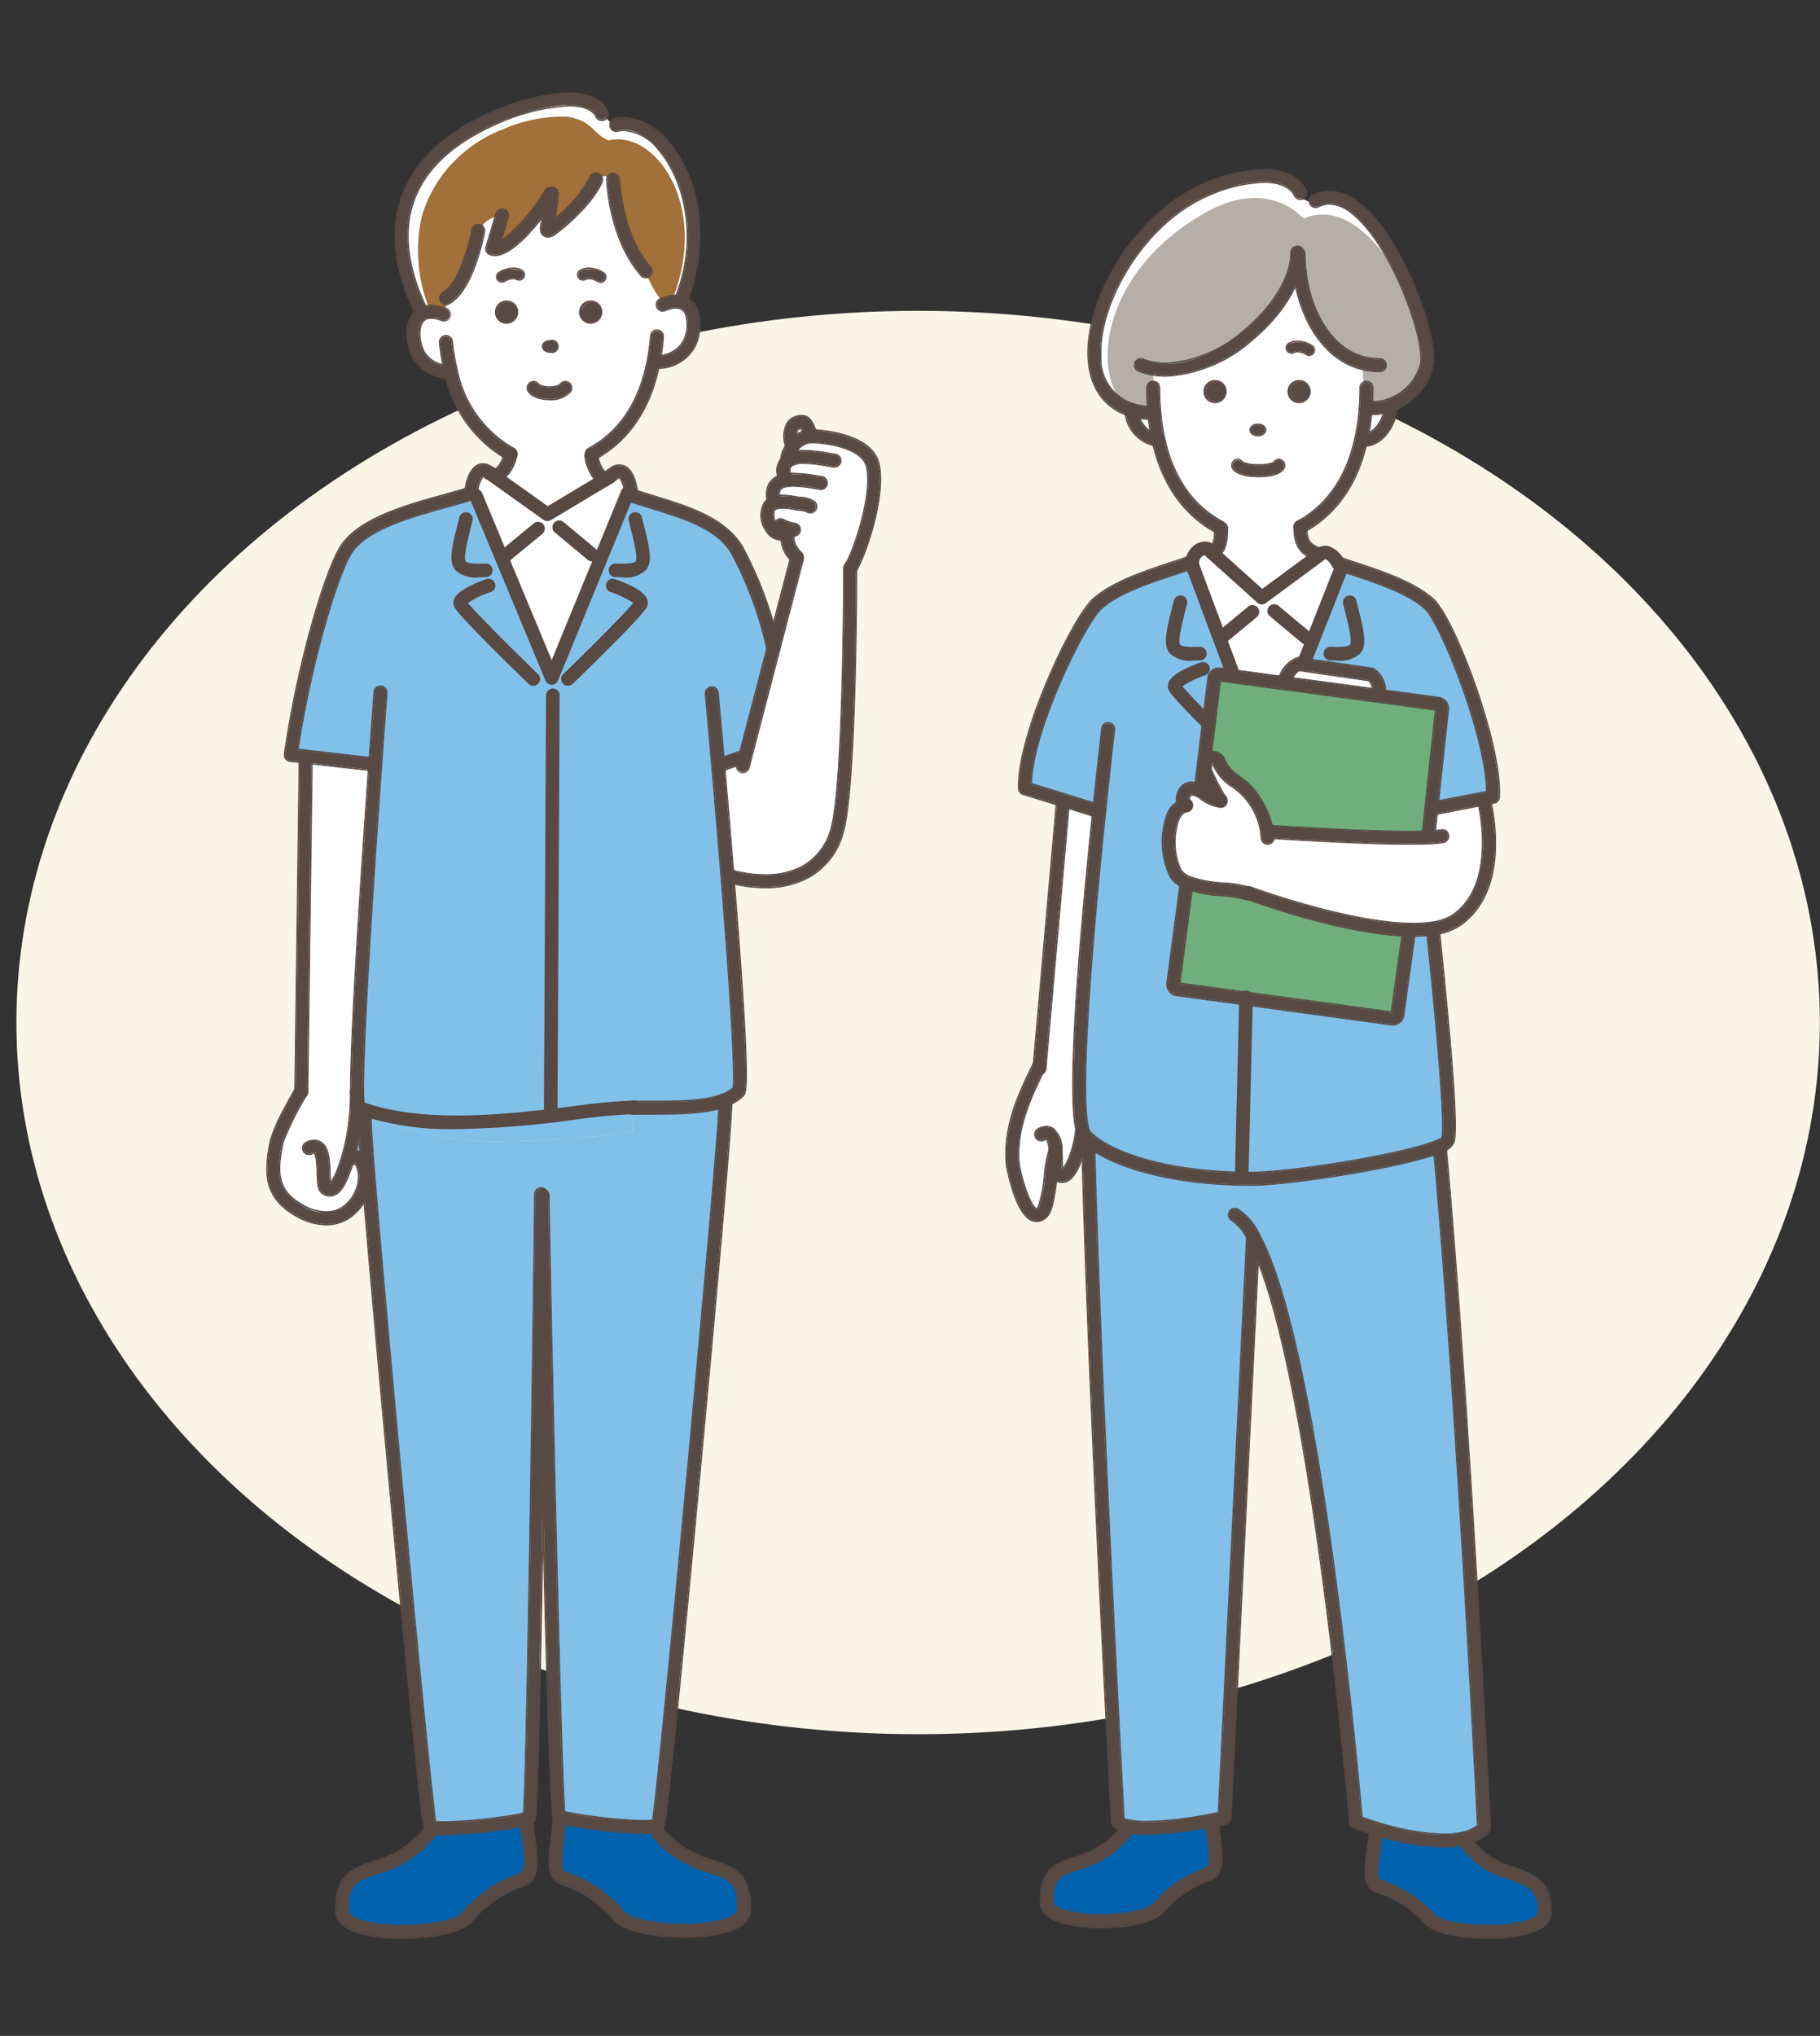
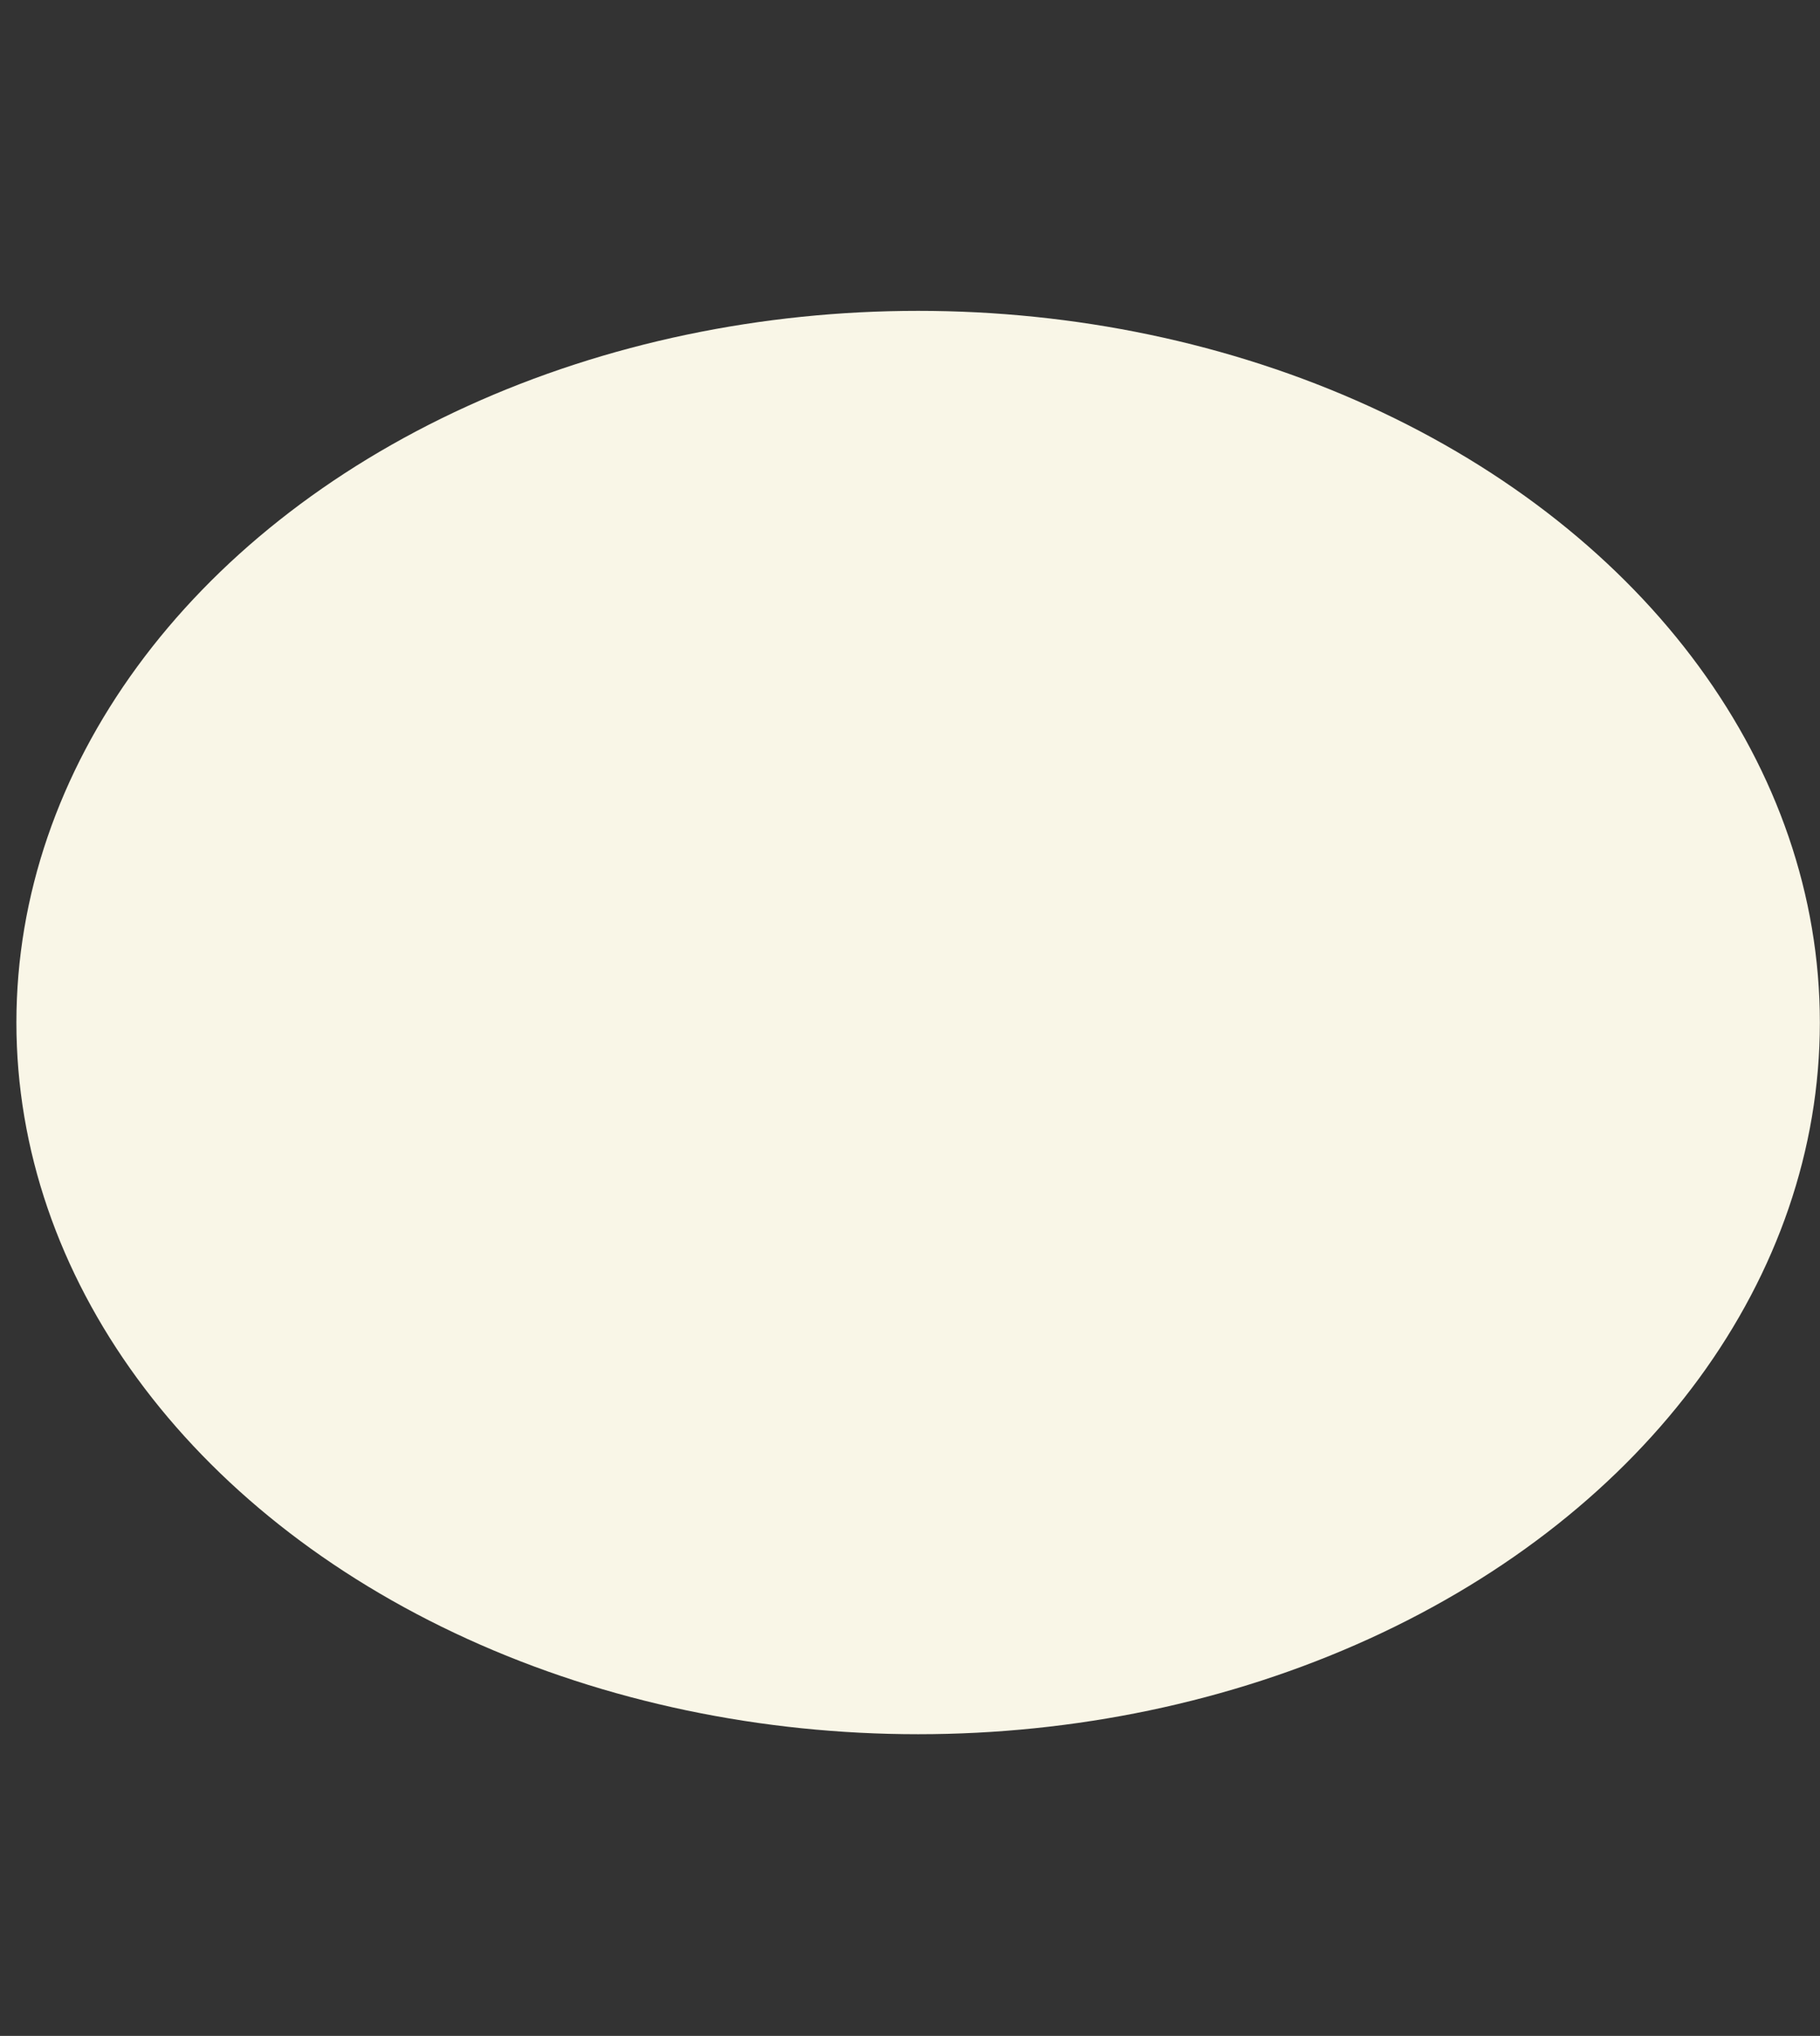
<svg xmlns="http://www.w3.org/2000/svg" width="168.505" height="188.446" viewBox="0 0 168.505 188.446">
  <rect x="0" y="0" width="168.505" height="188.446" fill="#333333" stroke="none" />
  <defs>
    <clipPath id="a">
-       <path fill="none" d="M0 0h119.014v170.914H0z" />
-     </clipPath>
+       </clipPath>
  </defs>
  <ellipse cx="83.487" cy="65.875" rx="83.487" ry="65.875" transform="translate(1.518 28.773)" fill="#f9f6e7" />
  <path fill="none" d="M0 0h168.505v188.446H0z" />
  <g transform="translate(24.647 8.551)" clip-path="url(#a)">
    <path d="M9.439 100.055l-.319.025c-.075-.692-.461-1.938-1.2-1.414l-.314-.1a21.31 21.31 0 00.8-5.747h.021a3.015 3.015 0 00.138 1.153c1.775 1.729 8.181 3.059 12.011 3.117a99.19 99.19 0 0013.274-.864h.109l-.046-2.253h.046c3.1-.029 6.423.134 8.517-.717l.038.1c.247 1.187-5.869 66.56-6.23 67.021a.574.574 0 01-.323.126 35.763 35.763 0 01-8.685-.852.4.4 0 01-.18-.1c-.365-.6-1.506-55.031-1.506-57.443h-.142c-.021 3.717-.73 56.973-1.086 57.569a4.043 4.043 0 01-1.422.378c-2.266.394-6.545.814-7.564.55a.361.361 0 01-.2-.1c-.3-.386-4.518-45.268-5.731-60.447" fill="#81c0e9" />
    <path d="M46.913 51.318a35.368 35.368 0 00-3.306-8.915c-1.788-3.1-6.348-3.9-9.843-5.119v-.377s-.31-2.547-1.573-1.645a8.076 8.076 0 01-1.007.676 3.017 3.017 0 01-.885.285l.115.182-4.379 2.653c-.852-.13-4.488-3.368-5.314-3.792a1.057 1.057 0 01-.147-.088c-1.259-.9-1.569 1.645-1.569 1.645v.285c-3.6 1.166-9.914 2.266-11.709 5.379-1.447 2.5-3.86 10.74-5.021 18.845l1.409.159 6.268.718.147.008c-.671 9.444-1.787 26.078-1.674 30.605a3.032 3.032 0 00.138 1.154c1.775 1.728 8.181 3.058 12.012 3.117a99.2 99.2 0 0013.274-.864h.105l-.046-2.253h.046c3.1-.03 6.423.134 8.517-.718a3.848 3.848 0 001.259-.784c.424-.415-.269-10.4-1.028-19.873-.3-3.734-.608-7.388-.868-10.346l.214-.017 2.077-.717.205.054 2.664-10.237z" fill="#81c0e9" />
    <path d="M27.274 159.653a35.785 35.785 0 008.684.852l.046.277c4.006 5.1 8.466 1.972 8.219 7.56-.1 2.3-9.692 2.354-11.521.47a11.383 11.383 0 00-5.2-3.529c-1.3-.5-.445-3.339-.361-5.286zm-3.13.463c.084 1.947.936 4.779-.365 5.286a11.343 11.343 0 00-5.193 3.528c-1.833 1.884-11.42 1.833-11.525-.47-.247-5.588 4.217-2.459 8.219-7.56l.093-.3c1.019.264 5.3-.155 7.564-.55z" fill="#0063b0" />
    <path d="M19.555 12.774l.075.034s-.936 4.925-2.836 6.142l.008.017a5.393 5.393 0 01-.382 1.091l-1.145.243a1.614 1.614 0 00-.742.164l-.185-.164c-3.323-6.9-2.681-13.92 7.111-18.082 3.062-1.3 8.4-2.668 9.624-.214l.114.143c.44.222.545.76 1.116.76l.1.113c4.372-1.02 9.524 7.539 6 16.2l-.059.206a2.461 2.461 0 00-1.3.105l-.193-.306a9.78 9.78 0 01-1.338-2.5l-.377-.168c-2.518-2.87-2.954-7.275-3.034-8.491l-.2-.08c-.68-.34-.592-.373-1.246-.042l-.126.122c-.793 1.871-3.293 3.99-4.1 4.56-.961.68-.147-.579 0-3.247h-.127c-.688 1.376-3.985 5.593-5.391 5.077l.915-3.071-.214-.088c-.9-.9-1.757.844-2.072 1.477" fill="#fff" />
    <path d="M22.617 33.466a11.4 11.4 0 01-5.525-7.677l-.323.079a3.336 3.336 0 01-2.681-1.615c-.671-1.359-.663-3.23.445-3.789a1.622 1.622 0 01.743-.163l1.145-.243a5.43 5.43 0 00.382-1.091l-.009-.017c1.9-1.217 2.836-6.142 2.836-6.142l-.075-.033c.315-.634 1.17-2.379 2.073-1.477l.214.088-.911 3.071c1.405.516 4.7-3.7 5.391-5.076h.122c-.147 2.668-.961 3.927 0 3.247.806-.571 3.306-2.69 4.1-4.561l.126-.122c.655-.331.566-.3 1.246.042l.2.079c.079 1.217.516 5.622 3.033 8.492l.378.168a9.768 9.768 0 001.338 2.5l.193.306a2.465 2.465 0 011.3-.1c1.427.331 1.5 2.42.772 3.906a3.315 3.315 0 01-2.677 1.615l-.566-.113c-.734 3.877-2.58 6.922-5.743 8.643l-.038.159a3.9 3.9 0 00.982 2.1l1.672-.725c-.252.126 1.778 1.623.7 2.087s-5.381 14.374-7.082 17.194c-.847-.13-6.13-17.12-6.957-17.548l.541-1.817 1.43.58a5.552 5.552 0 001.221-2.035zm8.378-13.127a.893.893 0 10-.893.952.923.923 0 00.893-.952m-4.04 3.176c0-.256-.294-.466-.654-.466s-.658.21-.658.466.293.466.658.466.654-.21.654-.466m-3.746-3.176a.893.893 0 10-.889.952.923.923 0 00.889-.952M49.564 30.5c.575-.046.692 1.175.986 1.221v.1a2.411 2.411 0 00-1.817.923l-.025-.021c-.2-.693-.512-2.115.86-2.224" fill="#fff" />
    <path d="M48.063 35.92l-.071-.357c-.222-.776-.042-1.242.365-1.511l-.034-.058c-.269-.042.285-1.1.378-1.217.008-.013.017-.021.025-.034a2.41 2.41 0 011.816-.923h.071c2.022.1 5.1.743 5.542 2.715.621 2.777-1.237 8.2-2.035 9.431l-.059.071s0 20.368-1.229 24.35c-2.047 6.637-9.846 4.183-9.846 4.183l-.285.025c-.3-3.734-.609-7.388-.869-10.346l.214-.017 2.077-.717.206.055 2.667-10.232 2.14-8.21v-.1a2.333 2.333 0 01-.843-2.17l-.369-.034c-1.128.327-1.942-1.766-1.325-2.522a1.069 1.069 0 01.491-.319l-.063-.176c-.357-1.229.193-1.728 1.04-1.884M8.403 92.822a21.313 21.313 0 01-.8 5.748l.314.1c.743-.525 1.129.721 1.2 1.413a1.855 1.855 0 01.009.294c-.231 3.218-2.907 4.884-6.037 3.134-2.677-1.493-2.761-3.436-2.106-6.47a25.672 25.672 0 012.261-4.531v-.046l.419-30.759.025-.214 6.268.718.147.008c-.672 9.444-1.788 26.078-1.674 30.605z" fill="#fff" />
    <path d="M30.101 19.391a.952.952 0 11-.889.948.924.924 0 01.889-.948" fill="#584943" />
    <path d="M30.101 19.391a.952.952 0 11-.889.948.924.924 0 01.889-.948m0-.126a1.077 1.077 0 101.02 1.074 1.047 1.047 0 00-1.02-1.074M26.3 23.049c.361 0 .654.21.654.466s-.294.466-.654.466-.658-.21-.658-.466.293-.466.658-.466" fill="#584943" />
    <path d="M26.3 23.05c.361 0 .654.21.654.466s-.294.466-.654.466-.658-.21-.658-.466.293-.466.658-.466m0-.126c-.44 0-.784.26-.784.592s.352.592.784.592a.614.614 0 100-1.183m-3.981-3.534a.952.952 0 11-.894.948.923.923 0 01.894-.948" fill="#584943" />
    <path d="M22.319 19.391a.952.952 0 11-.894.948.923.923 0 01.894-.948m0-.126a1.078 1.078 0 101.015 1.074 1.049 1.049 0 00-1.015-1.074" fill="#584943" />
    <path d="M14.438 11.369a12.242 12.242 0 011.858-3.7 12.683 12.683 0 015.62-4.251 13.928 13.928 0 015.9-1.174c2.438.357 2.417 1.63 3.886 2.2 4.376-1.024 9.388 6.17 5.864 14.829a2.949 2.949 0 00-.885.151l-.2-.306a9.906 9.906 0 01-1.338-2.5l.079-.067c-2.492-2.87-2.92-7.25-3-8.458l-.193-.079c-.684-.34-.592-.374-1.25-.046l-.122.126c-.8 1.867-3.3 3.99-4.1 4.556-.965.684-.151-.574 0-3.243h-.121c-.688 1.376-3.99 5.592-5.4 5.072l.915-3.067-.21-.088c-1.518.491-1.683.872-2 1.51 0 0-.936 4.925-2.836 6.138l.013.021a5.883 5.883 0 01-.382 1.091c-.139.407-1.307.2-1.164.56a14.352 14.352 0 01-.94-9.278" fill="#a2703a" />
    <path d="M46.172 73.546a12.139 12.139 0 01-3.339-.471.524.524 0 01.314-1c.036.011 3.68 1.123 6.445-.331a5.637 5.637 0 002.743-3.505c1.192-3.861 1.206-23.993 1.206-24.2a.525.525 0 011.049 0c0 .835-.015 20.494-1.253 24.505a6.644 6.644 0 01-3.263 4.127 8.4 8.4 0 01-3.9.872" fill="#584943" />
    <path d="M54.065 43.519a.525.525 0 01.525.524c0 .835-.015 20.494-1.253 24.505a6.644 6.644 0 01-3.263 4.127 8.4 8.4 0 01-3.9.872 12.139 12.139 0 01-3.339-.471.524.524 0 11.314-1 11.473 11.473 0 003.037.417 7.348 7.348 0 003.408-.748 5.637 5.637 0 002.743-3.505c1.192-3.861 1.206-23.993 1.206-24.2a.525.525 0 01.525-.524m0-.126a.651.651 0 00-.65.65c0 .2-.014 20.315-1.2 24.159a5.516 5.516 0 01-2.682 3.431 7.141 7.141 0 01-3.349.734 11.359 11.359 0 01-3-.411.65.65 0 00-.389 1.241 12.309 12.309 0 003.377.476 8.448 8.448 0 003.961-.886 6.768 6.768 0 003.324-4.2c1.244-4.03 1.258-23.706 1.258-24.542a.651.651 0 00-.65-.65m-9.941 19.496a.55.55 0 01-.133-.017.525.525 0 01-.375-.64l5.009-19.236a.525.525 0 111.015.265l-5.009 19.236a.524.524 0 01-.507.392" fill="#584943" />
    <path d="M49.137 42.604a.541.541 0 01.132.017.525.525 0 01.375.64l-5.009 19.236a.525.525 0 11-1.015-.265l5.009-19.236a.525.525 0 01.508-.392m0-.126a.651.651 0 00-.63.486L43.498 62.2a.651.651 0 00.465.793.65.65 0 00.793-.465l5.009-19.236a.651.651 0 00-.465-.793.668.668 0 00-.163-.021M3.252 92.986h-.007a.525.525 0 01-.518-.531l.407-30.757a.525.525 0 01.524-.518h.008a.524.524 0 01.517.532l-.407 30.756a.525.525 0 01-.524.518" fill="#584943" />
    <path d="M3.665 61.181a.524.524 0 01.518.531l-.408 30.761a.524.524 0 01-.524.517h-.007a.524.524 0 01-.517-.531l.403-30.761a.525.525 0 01.524-.518zm0-.126h-.007a.653.653 0 00-.65.641l-.407 30.757a.649.649 0 00.641.658.655.655 0 00.659-.641l.407-30.756a.651.651 0 00-.641-.659zm38.385 1.708a.524.524 0 01-.171-1.02l2.076-.717a.524.524 0 01.343.991l-2.077.714a.519.519 0 01-.171.029" fill="#584943" />
    <path d="M44.126 60.996a.525.525 0 01.171 1.021l-2.077.717a.519.519 0 01-.171.029.524.524 0 01-.172-1.02l2.077-.718a.525.525 0 01.172-.029m0-.126a.648.648 0 00-.212.036l-2.077.717a.652.652 0 10.425 1.232l2.076-.717a.65.65 0 00-.212-1.265M21.751 35.06a4.02 4.02 0 01-.8-.263.628.628 0 01-.077-.046 1.212 1.212 0 00-1.246-.2c-.884.388-1.112 1.907-1.148 2.207a.524.524 0 001.041.127 2.326 2.326 0 01.529-1.375c.027-.013.108.017.221.1a1.63 1.63 0 00.206.123 3.778 3.778 0 00.6.231 2.039 2.039 0 01.667-.9" fill="#584943" />
    <path d="M20.064 34.46a1.384 1.384 0 01.81.292.64.64 0 00.077.045 4.017 4.017 0 00.8.263 2.039 2.039 0 00-.667.9 3.826 3.826 0 01-.6-.231 1.694 1.694 0 01-.206-.124.463.463 0 00-.205-.1.035.035 0 00-.016 0 2.325 2.325 0 00-.529 1.375.525.525 0 01-.521.46.553.553 0 01-.064 0 .524.524 0 01-.456-.583c.037-.3.264-1.819 1.148-2.207a1.076 1.076 0 01.437-.093m0-.126a1.206 1.206 0 00-.487.1c-.946.415-1.184 1.994-1.222 2.307a.651.651 0 00.566.724.6.6 0 00.079.005.652.652 0 00.646-.571 2.643 2.643 0 01.434-1.261.7.7 0 01.118.071 1.818 1.818 0 00.223.133 3.922 3.922 0 00.622.239l.113.035.042-.111a1.927 1.927 0 01.625-.848l.209-.159-.255-.063a3.821 3.821 0 01-.768-.252.463.463 0 01-.063-.038 1.512 1.512 0 00-.881-.314m13.063.308a1.218 1.218 0 00-1.251.2l-.216.157a7.14 7.14 0 01-.571.386 2 2 0 01.232.294 1.57 1.57 0 01.232.648 7.361 7.361 0 00.727-.482l.207-.15c.112-.08.191-.1.217-.093a2.324 2.324 0 01.53 1.373.525.525 0 00.52.46.561.561 0 00.065 0 .525.525 0 00.457-.584c-.037-.3-.264-1.817-1.149-2.207" fill="#584943" />
    <path d="M32.698 34.543a1.084 1.084 0 01.438.093c.885.389 1.112 1.906 1.148 2.207a.524.524 0 01-.456.583.573.573 0 01-.065 0 .525.525 0 01-.52-.46 2.321 2.321 0 00-.53-1.374.047.047 0 00-.016 0 .431.431 0 00-.2.1l-.207.151a7.5 7.5 0 01-.726.482 1.57 1.57 0 00-.232-.648 2.039 2.039 0 00-.233-.294c.181-.107.359-.23.571-.386l.216-.157a1.4 1.4 0 01.814-.293m0-.126a1.527 1.527 0 00-.887.316l-.217.158c-.235.172-.4.285-.561.379l-.136.08.109.114a1.9 1.9 0 01.218.276 1.439 1.439 0 01.213.6l.025.185.162-.093a7.657 7.657 0 00.739-.489l.206-.154a.555.555 0 01.114-.066 2.644 2.644 0 01.435 1.262.652.652 0 00.645.57.7.7 0 00.079 0 .652.652 0 00.567-.724c-.038-.312-.275-1.889-1.223-2.306a1.2 1.2 0 00-.488-.1" fill="#584943" />
    <path d="M46.911 51.841a.525.525 0 01-.513-.415 34.756 34.756 0 00-3.241-8.762c-1.345-2.328-4.452-3.285-7.457-4.211a57.592 57.592 0 01-2.1-.675.524.524 0 11.345-.99c.656.228 1.342.44 2.067.663 3.05.939 6.507 2 8.057 4.688a35.951 35.951 0 013.365 9.069.524.524 0 01-.4.622.511.511 0 01-.11.012" fill="#584943" />
    <path d="M33.764 36.759a.534.534 0 01.173.029c.656.229 1.342.44 2.067.663 3.05.939 6.507 2 8.057 4.689a35.972 35.972 0 013.365 9.063.525.525 0 01-.4.622.537.537 0 01-.109.012.525.525 0 01-.513-.415 34.739 34.739 0 00-3.247-8.762c-1.344-2.328-4.452-3.285-7.457-4.211-.735-.226-1.43-.44-2.1-.675a.525.525 0 01.172-1.02m0-.126a.65.65 0 00-.214 1.265c.681.237 1.374.45 2.108.676 2.983.919 6.066 1.868 7.386 4.153a34.611 34.611 0 013.229 8.73.653.653 0 00.635.515.678.678 0 00.135-.014.651.651 0 00.5-.772 36.093 36.093 0 00-3.379-9.1c-1.574-2.728-5.056-3.8-8.128-4.746-.722-.222-1.4-.432-2.063-.661a.65.65 0 00-.214-.036m-12.082-.852a.525.525 0 01-.366-.9 2.642 2.642 0 00.772-1.46.53.53 0 01.569-.475.524.524 0 01.475.57 3.677 3.677 0 01-1.083 2.115.525.525 0 01-.366.149" fill="#584943" />
    <path d="M22.622 32.951h.038a.524.524 0 01.475.57 3.67 3.67 0 01-1.083 2.115.524.524 0 01-.732-.751 2.643 2.643 0 00.771-1.459.529.529 0 01.531-.476m0-.126a.652.652 0 00-.656.591 2.542 2.542 0 01-.734 1.38.651.651 0 00-.012.919.649.649 0 00.919.012 3.806 3.806 0 001.121-2.194.65.65 0 00-.589-.706h-.05M9.952 62.733a.488.488 0 01-.06 0l-7.677-.88a.524.524 0 01-.46-.6c1.167-8.135 3.572-16.409 5.087-19.029 1.541-2.672 6-3.912 9.579-4.909a60.5 60.5 0 002.422-.707.526.526 0 11.324 1c-.734.238-1.575.472-2.465.719-3.4.945-7.625 2.122-8.952 4.422-1.403 2.427-3.717 10.387-4.878 18.123l7.14.815a.525.525 0 01-.059 1.046" fill="#584943" />
    <path d="M19.005 36.583a.525.525 0 01.162 1.024c-.734.238-1.575.472-2.465.72-3.4.945-7.625 2.121-8.952 4.422-1.403 2.428-3.717 10.386-4.879 18.123l7.14.816a.525.525 0 01-.059 1.046h-.06l-7.677-.877a.524.524 0 01-.46-.6c1.167-8.139 3.572-16.412 5.087-19.033 1.541-2.671 6-3.912 9.58-4.908a62.205 62.205 0 002.422-.707.516.516 0 01.161-.026m0-.126a.646.646 0 00-.2.032c-.711.231-1.54.461-2.417.706-3.6 1-8.088 2.25-9.655 4.967-1.521 2.63-3.933 10.924-5.1 19.078a.65.65 0 00.563.737l7.677.877a.634.634 0 00.074 0 .651.651 0 00.073-1.3l-7.01-.8c1.167-7.647 3.486-15.577 4.849-17.943 1.3-2.256 5.5-3.425 8.877-4.364.89-.247 1.73-.481 2.47-.721a.65.65 0 00-.2-1.269m12.078-.197a.523.523 0 01-.367-.15 4.425 4.425 0 01-1.141-2.418.524.524 0 011.042-.117 3.391 3.391 0 00.828 1.786.525.525 0 01-.367.9" fill="#584943" />
    <path d="M30.1 33.11a.527.527 0 01.521.465 3.392 3.392 0 00.828 1.787.524.524 0 01-.734.749 4.424 4.424 0 01-1.136-2.418.524.524 0 01.463-.579.461.461 0 01.058 0m0-.126a.706.706 0 00-.072 0 .65.65 0 00-.574.718 4.544 4.544 0 001.173 2.494.65.65 0 00.91-.929 3.268 3.268 0 01-.791-1.711.65.65 0 00-.646-.576M12.644 170.788a13.617 13.617 0 01-4.485-.632c-1.3-.494-1.6-1.182-1.623-1.671-.154-3.475 1.481-4.021 3.375-4.654a9.286 9.286 0 004.955-3.253.525.525 0 01.825.647 10.19 10.19 0 01-5.448 3.6c-1.85.618-2.778.928-2.659 3.612.011.241.366.517.948.738 2.6.988 8.481.618 9.677-.611a11.792 11.792 0 015.38-3.651c.578-.226.372-1.81.206-3.083-.075-.571-.152-1.161-.175-1.692a.524.524 0 111.048-.045c.021.485.092 1.027.166 1.6.235 1.8.479 3.671-.865 4.2a10.88 10.88 0 00-5.008 3.405c-.97 1-3.7 1.492-6.318 1.492" fill="#584943" />
    <path d="M24.158 159.591a.522.522 0 01.51.5c.021.485.092 1.027.166 1.6.235 1.8.479 3.671-.865 4.2a10.885 10.885 0 00-5.008 3.405c-.969 1-3.7 1.492-6.317 1.492a13.62 13.62 0 01-4.485-.632c-1.3-.494-1.6-1.182-1.623-1.671-.154-3.475 1.481-4.021 3.375-4.654a9.287 9.287 0 004.955-3.253.525.525 0 11.825.647 10.19 10.19 0 01-5.448 3.6c-1.85.618-2.778.928-2.659 3.612.011.241.366.517.948.738a12.458 12.458 0 004.092.566c2.4 0 4.858-.43 5.586-1.177a11.791 11.791 0 015.38-3.651c.578-.226.371-1.81.206-3.083-.075-.571-.152-1.161-.175-1.692a.524.524 0 01.5-.546h.036m0-.126h-.046a.651.651 0 00-.618.678c.023.537.1 1.13.176 1.7.143 1.1.36 2.759-.127 2.949a11.893 11.893 0 00-5.424 3.681c-.642.66-2.953 1.139-5.5 1.139a12.342 12.342 0 01-4.047-.558c-.589-.224-.86-.476-.867-.627-.115-2.589.728-2.871 2.573-3.487a10.3 10.3 0 005.507-3.643.65.65 0 10-1.023-.8 9.179 9.179 0 01-4.9 3.212c-1.862.622-3.619 1.209-3.461 4.779.024.528.339 1.266 1.7 1.784a13.709 13.709 0 004.53.64c2.269 0 5.308-.4 6.408-1.531a10.783 10.783 0 014.963-3.375c1.436-.56 1.186-2.476.944-4.328-.074-.572-.145-1.111-.165-1.591a.651.651 0 00-.636-.623m14.495 11.203c-2.622 0-5.344-.5-6.313-1.493a10.916 10.916 0 00-5.011-3.405c-1.341-.521-1.1-2.388-.862-4.193.075-.575.146-1.119.167-1.6a.532.532 0 01.547-.5.524.524 0 01.5.546c-.023.531-.1 1.123-.175 1.7-.166 1.273-.373 2.857.2 3.08a11.838 11.838 0 015.384 3.652c1.194 1.23 7.071 1.6 9.676.61.581-.221.934-.5.945-.738.119-2.684-.809-2.994-2.658-3.612a10.208 10.208 0 01-5.449-3.6.524.524 0 11.824-.648 9.3 9.3 0 004.957 3.254c1.893.633 3.528 1.178 3.373 4.653-.021.489-.319 1.178-1.62 1.672a13.627 13.627 0 01-4.488.633" fill="#584943" />
    <path d="M27.154 159.471h.016a.525.525 0 01.5.547c-.023.531-.1 1.123-.175 1.7-.167 1.272-.373 2.856.2 3.079a11.837 11.837 0 015.385 3.652c.726.747 3.181 1.178 5.581 1.178a12.441 12.441 0 004.094-.568c.581-.221.935-.5.945-.737.119-2.685-.809-2.994-2.658-3.612a10.2 10.2 0 01-5.449-3.6.525.525 0 11.825-.648 9.3 9.3 0 004.957 3.254c1.893.632 3.528 1.178 3.374 4.653-.021.489-.32 1.177-1.62 1.671a13.624 13.624 0 01-4.488.633c-2.622 0-5.345-.5-6.313-1.493a10.917 10.917 0 00-5.012-3.4c-1.341-.521-1.1-2.388-.862-4.194.075-.575.146-1.119.167-1.6a.531.531 0 01.535-.5m0-.126a.654.654 0 00-.66.622 19.302 19.302 0 01-.166 1.594c-.242 1.854-.492 3.77.941 4.327a10.823 10.823 0 014.967 3.375c1.1 1.13 4.135 1.531 6.4 1.531a13.7 13.7 0 004.532-.653c1.364-.519 1.678-1.256 1.7-1.784.158-3.569-1.6-4.156-3.459-4.778a9.185 9.185 0 01-4.9-3.213.65.65 0 10-1.023.8 10.315 10.315 0 005.508 3.642c1.846.616 2.687.9 2.572 3.487-.007.15-.276.4-.864.625a12.323 12.323 0 01-4.049.56c-2.541 0-4.85-.479-5.491-1.14a11.935 11.935 0 00-5.429-3.681c-.483-.188-.266-1.848-.123-2.946.075-.575.153-1.169.176-1.706a.651.651 0 00-.622-.678h-.017zm-10.683 1.85a5.521 5.521 0 01-1.232-.1.822.822 0 01-.5-.307c-.117-.147-.3-.38-2.617-24.928-1.129-11.949-2.558-27.646-3.208-35.778-.375-4.749-.331-4.947-.3-5.091a.525.525 0 011.03.2c-.012.163.016 1.015.316 4.812 1.247 15.613 5.106 56.518 5.662 60.1a36.928 36.928 0 007.222-.582 10.092 10.092 0 001.036-.217c.346-3.951 1.013-52.8 1.038-57.215v-.119a.525.525 0 011.049 0v.122c0 .567-.662 57-1.161 57.839-.137.22-.332.377-1.783.625a48.025 48.025 0 01-6.553.639" fill="#584943" />
    <path d="M9.13 94.593a.556.556 0 01.111.012.525.525 0 01.406.6c-.012.163.016 1.015.315 4.812 1.247 15.613 5.107 56.518 5.662 60.1a6.1 6.1 0 00.809.041 46.149 46.149 0 006.413-.62 10.2 10.2 0 001.036-.218c.346-3.951 1.014-52.8 1.039-57.215v-.119a.524.524 0 011.049 0v.122c0 .567-.661 57-1.161 57.839-.138.22-.332.377-1.784.625a48.009 48.009 0 01-6.552.639 5.528 5.528 0 01-1.232-.1.82.82 0 01-.5-.307c-.117-.147-.3-.38-2.617-24.928-1.128-11.949-2.558-27.646-3.207-35.778-.375-4.749-.331-4.947-.3-5.091a.525.525 0 01.513-.413m0-.126a.654.654 0 00-.636.512c-.035.16-.078.361.3 5.128.65 8.134 2.079 23.832 3.208 35.78 2.322 24.588 2.5 24.813 2.643 24.995a.931.931 0 00.567.351 5.56 5.56 0 001.263.1 48.406 48.406 0 006.574-.641c1.505-.258 1.71-.43 1.869-.683.535-.894 1.177-57.34 1.181-57.9v-.123a.65.65 0 00-1.3 0v.119c-.023 4.06-.679 52.533-1.031 57.117-.174.045-.465.111-.939.192a46.3 46.3 0 01-6.392.618 6.96 6.96 0 01-.7-.028c-.613-4.209-4.423-44.68-5.647-60-.311-3.948-.324-4.667-.315-4.793a.646.646 0 00-.5-.729.675.675 0 00-.138-.015" fill="#584943" />
    <path d="M34.989 161.084a39.8 39.8 0 01-7.893-.941.8.8 0 01-.458-.334c-.509-.842-1.575-57.151-1.575-57.7a.524.524 0 111.049 0c0 3.153 1.083 53.157 1.456 57.088a36.854 36.854 0 008.261.8c.714-4.445 6.313-64.778 6.164-66.563a.51.51 0 01.409-.6.535.535 0 01.623.423c.184.882-2.156 26.2-2.878 33.938-3.081 33.038-3.341 33.371-3.453 33.513a1.034 1.034 0 01-.645.319 6.53 6.53 0 01-1.06.065m1.292-.708z" fill="#584943" />
    <path d="M42.507 92.817a.544.544 0 01.518.435c.184.882-2.156 26.2-2.878 33.938-3.081 33.038-3.341 33.371-3.453 33.512a1.033 1.033 0 01-.645.32 6.534 6.534 0 01-1.06.065 39.838 39.838 0 01-7.893-.94.806.806 0 01-.458-.335c-.509-.842-1.575-57.152-1.575-57.7a.524.524 0 111.049 0c0 3.153 1.083 53.157 1.456 57.088a41.989 41.989 0 007.4.846 5.882 5.882 0 00.865-.049c.714-4.446 6.314-64.778 6.165-66.563a.51.51 0 01.409-.6.5.5 0 01.105-.012m-.005-.134a.62.62 0 00-.133.015.634.634 0 00-.5.752c.141 1.706-5.374 61.269-6.151 66.426a6.657 6.657 0 01-.756.035 43.29 43.29 0 01-7.278-.818c-.386-4.581-1.448-54.058-1.448-56.991a.65.65 0 10-1.3 0c0 .551 1.048 56.867 1.593 57.767a.918.918 0 00.522.387 39.722 39.722 0 007.937.948 6.658 6.658 0 001.082-.067 1.156 1.156 0 00.72-.362c.14-.18.4-.507 3.481-33.582.926-9.924 3.058-33.1 2.876-33.976a.673.673 0 00-.641-.535" fill="#584943" />
    <path d="M33.956 94.501a.524.524 0 010-1.049c.5 0 1-.006 1.505 0 2.531-.008 5.155 0 6.819-.675a3.41 3.41 0 001.013-.6c.107-.569.161-3.694-1.108-19.527-.335-4.2-.657-7.943-.868-10.341-.34-3.938-.587-6.635-.587-6.635a.524.524 0 111.044-.1s.248 2.7.588 6.64c.211 2.4.533 6.143.869 10.349 1.571 19.6 1.167 20 .872 20.29a4.37 4.37 0 01-1.432.9c-1.85.753-4.574.747-7.21.75h-1.5z" fill="#584943" />
    <path d="M41.242 55.094a.526.526 0 01.529.476s.247 2.7.588 6.64c.212 2.4.533 6.143.869 10.349 1.572 19.6 1.167 20 .873 20.29a4.371 4.371 0 01-1.432.9c-1.85.753-4.574.747-7.21.75h-.43c-.357 0-.713 0-1.065.005h-.006a.524.524 0 010-1.049h1.505c2.531-.008 5.155 0 6.818-.675a3.419 3.419 0 001.014-.6c.107-.569.161-3.694-1.108-19.527-.335-4.2-.657-7.943-.868-10.341-.34-3.938-.587-6.635-.587-6.635a.524.524 0 01.474-.57h.041m0-.126h-.05a.651.651 0 00-.591.707c.028.3.266 2.914.587 6.635.211 2.395.532 6.133.868 10.341 1.257 15.676 1.209 18.835 1.117 19.452a3.336 3.336 0 01-.943.551c-1.6.651-4.138.658-6.59.665h-1.689a.65.65 0 00.006 1.3c.359 0 .715-.005 1.071-.005h.517c2.615 0 5.318-.006 7.171-.76a4.5 4.5 0 001.472-.923c.348-.341.742-.727-.834-20.391-.336-4.2-.657-7.948-.869-10.35-.337-3.9-.585-6.613-.588-6.641a.65.65 0 00-.654-.59M8.197 94.352c.041.039.095.077.139.116a2 2 0 01.932-.595c-.092-.066-.185-.132-.26-.2a6.455 6.455 0 01-.06-.866c-.113-4.517 1-21.083 1.673-30.555.285-3.968.486-6.669.486-6.669a.524.524 0 00-1.046-.078s-.2 2.7-.487 6.672c-.675 9.492-1.789 26.095-1.675 30.656.027 1.071.112 1.332.3 1.517" fill="#584943" />
-     <path d="M10.579 55.022h.045a.524.524 0 01.484.562s-.2 2.7-.487 6.669c-.673 9.471-1.786 26.037-1.672 30.555a6.357 6.357 0 00.06.865 3.167 3.167 0 00.26.2 2 2 0 00-.932.595c-.044-.039-.1-.076-.139-.116-.185-.184-.27-.445-.3-1.516-.114-4.562 1-21.165 1.675-30.656.285-3.97.486-6.672.486-6.672a.528.528 0 01.517-.486m0-.126a.65.65 0 00-.642.6s-.2 2.7-.487 6.672c-.675 9.494-1.79 26.1-1.675 30.668.028 1.121.122 1.391.334 1.6a1.154 1.154 0 00.091.077l.054.044.093.081.083-.092a1.856 1.856 0 01.872-.558l.252-.07-.212-.153-.024-.018c-.067-.048-.134-.1-.192-.144a7.339 7.339 0 01-.051-.8c-.113-4.51 1-21.072 1.672-30.543.271-3.77.466-6.4.485-6.649v-.025a.65.65 0 00-.6-.687h-.054m15.666-26.531c-.349 0-1.5-.054-1.93-.727a.524.524 0 11.882-.567 1.776 1.776 0 001.139.244 1.443 1.443 0 00.924-.243.527.527 0 01.725-.153.521.521 0 01.158.718 2.334 2.334 0 01-1.894.728z" fill="#584943" />
+     <path d="M10.579 55.022h.045a.524.524 0 01.484.562s-.2 2.7-.487 6.669c-.673 9.471-1.786 26.037-1.672 30.555a6.357 6.357 0 00.06.865 3.167 3.167 0 00.26.2 2 2 0 00-.932.595a.528.528 0 01.517-.486m0-.126a.65.65 0 00-.642.6s-.2 2.7-.487 6.672c-.675 9.494-1.79 26.1-1.675 30.668.028 1.121.122 1.391.334 1.6a1.154 1.154 0 00.091.077l.054.044.093.081.083-.092a1.856 1.856 0 01.872-.558l.252-.07-.212-.153-.024-.018c-.067-.048-.134-.1-.192-.144a7.339 7.339 0 01-.051-.8c-.113-4.51 1-21.072 1.672-30.543.271-3.77.466-6.4.485-6.649v-.025a.65.65 0 00-.6-.687h-.054m15.666-26.531c-.349 0-1.5-.054-1.93-.727a.524.524 0 11.882-.567 1.776 1.776 0 001.139.244 1.443 1.443 0 00.924-.243.527.527 0 01.725-.153.521.521 0 01.158.718 2.334 2.334 0 01-1.894.728z" fill="#584943" />
    <path d="M24.751 26.833a.524.524 0 01.442.241 1.648 1.648 0 001.017.246h.122a1.443 1.443 0 00.924-.243.531.531 0 01.443-.238.512.512 0 01.283.085.521.521 0 01.158.718 2.333 2.333 0 01-1.894.728c-.349 0-1.5-.054-1.93-.727a.524.524 0 01.441-.808m0-.126a.65.65 0 00-.547 1c.468.728 1.677.785 2.036.785a2.45 2.45 0 002-.786.649.649 0 00-.2-.891.638.638 0 00-.352-.105.654.654 0 00-.548.295 1.572 1.572 0 01-.822.186h-.118a1.722 1.722 0 01-.918-.2.641.641 0 00-.541-.29m6.21-9.192a.418.418 0 01-.233-.071c-.007 0-.706-.452-1.2-.185a.42.42 0 01-.4-.739 2.2 2.2 0 012.07.228.419.419 0 01-.235.767" fill="#584943" />
    <path d="M29.881 16.332a2.6 2.6 0 011.311.413.419.419 0 01-.235.767.415.415 0 01-.233-.071 1.817 1.817 0 00-.84-.27.762.762 0 00-.364.085.423.423 0 01-.2.05.419.419 0 01-.2-.789 1.587 1.587 0 01.759-.185m0-.126a1.715 1.715 0 00-.818.2.545.545 0 00.258 1.026.551.551 0 00.258-.064.638.638 0 01.305-.07 1.675 1.675 0 01.772.25.545.545 0 00.607-.906 2.706 2.706 0 00-1.381-.435m-8.084 1.304a.419.419 0 01-.235-.767 2.2 2.2 0 012.07-.226.42.42 0 01-.4.738c-.494-.266-1.2.181-1.2.186a.424.424 0 01-.232.069" fill="#584943" />
    <path d="M22.872 16.331a1.575 1.575 0 01.758.186.42.42 0 01-.2.789.411.411 0 01-.2-.051.755.755 0 00-.362-.084 1.817 1.817 0 00-.842.27.424.424 0 01-.232.069.419.419 0 01-.235-.767 2.619 2.619 0 011.312-.412m0-.126a2.726 2.726 0 00-1.38.433.545.545 0 00.6.908 1.723 1.723 0 01.773-.249.631.631 0 01.3.069.545.545 0 00.518-.96 1.7 1.7 0 00-.818-.2m-.235 17.793a.523.523 0 01-.283-.083 11.864 11.864 0 01-5.764-8 20.3 20.3 0 01-.47-2.753.525.525 0 011.044-.107 19.158 19.158 0 00.445 2.609 10.856 10.856 0 005.267 7.343.4.4 0 01.04.024.561.561 0 01.093.073.524.524 0 01-.371.9" fill="#584943" />
    <path d="M16.64 22.583a.522.522 0 01.516.471 19.145 19.145 0 00.445 2.609 10.855 10.855 0 005.267 7.343l.04.024a.581.581 0 01.092.074.524.524 0 01-.654.812 11.863 11.863 0 01-5.763-8 20.219 20.219 0 01-.47-2.753.524.524 0 01.468-.575.469.469 0 01.059 0m0-.126a.609.609 0 00-.074 0 .649.649 0 00-.578.713 20.341 20.341 0 00.473 2.77 11.983 11.983 0 005.825 8.082.639.639 0 00.344.1.65.65 0 00.46-1.11.709.709 0 00-.113-.091.545.545 0 00-.049-.029 10.734 10.734 0 01-5.2-7.262 18.95 18.95 0 01-.442-2.592.646.646 0 00-.641-.584m13.493 11.54a.525.525 0 01-.251-.985c2.893-1.572 4.736-4.358 5.479-8.279a20.094 20.094 0 00.29-2.182.525.525 0 011.046.086 21.332 21.332 0 01-.306 2.293c-.8 4.243-2.825 7.273-6.008 9a.527.527 0 01-.25.063" fill="#584943" />
    <path d="M36.174 22.071a.409.409 0 01.049 0 .525.525 0 01.48.565 21.477 21.477 0 01-.306 2.293c-.8 4.243-2.825 7.273-6.008 9a.529.529 0 01-.25.063.525.525 0 01-.25-.985c2.893-1.572 4.736-4.358 5.479-8.279a20.353 20.353 0 00.29-2.182.523.523 0 01.516-.482m0-.126a.651.651 0 00-.641.6 20.075 20.075 0 01-.289 2.168c-.735 3.883-2.557 6.639-5.415 8.192a.65.65 0 00.621 1.143c3.218-1.75 5.261-4.809 6.072-9.091a21.564 21.564 0 00.307-2.306.652.652 0 00-.6-.7h-.059m-10.097-8.609a.592.592 0 01-.329-.1c-.4-.26-.311-.7-.164-1.442a16.421 16.421 0 00.336-2.443.524.524 0 011.047.057 16.875 16.875 0 01-.317 2.4 12.775 12.775 0 003.409-3.947.525.525 0 11.966.409c-.881 2.079-3.6 4.3-4.279 4.784a1.236 1.236 0 01-.669.28" fill="#584943" />
    <path d="M30.538 7.543a.515.515 0 01.2.042.524.524 0 01.279.687c-.881 2.079-3.6 4.3-4.279 4.784a1.236 1.236 0 01-.67.28.589.589 0 01-.329-.1c-.4-.26-.311-.7-.164-1.442a16.287 16.287 0 00.336-2.443.525.525 0 01.529-.5h.024a.525.525 0 01.5.552 16.881 16.881 0 01-.317 2.4 12.776 12.776 0 003.409-3.947.525.525 0 01.484-.32m0-.126a.649.649 0 00-.6.4 12.031 12.031 0 01-3.1 3.676 16.277 16.277 0 00.254-2.074.649.649 0 00-.614-.685h-.031a.654.654 0 00-.654.615 16.286 16.286 0 01-.333 2.424c-.152.763-.252 1.267.218 1.572a.72.72 0 00.4.119 1.354 1.354 0 00.742-.3c.686-.486 3.428-2.73 4.322-4.837a.65.65 0 00-.6-.9m4.597 9.663a.523.523 0 01-.394-.179c-2.522-2.875-3.052-7.114-3.162-8.8a.525.525 0 011.047-.069c.08 1.234.529 5.473 2.9 8.18a.524.524 0 01-.394.87" fill="#584943" />
    <path d="M32.119 7.543a.526.526 0 01.515.49c.081 1.234.529 5.473 2.9 8.18a.524.524 0 11-.788.692c-2.522-2.875-3.052-7.113-3.162-8.8a.524.524 0 01.489-.557h.042m0-.126a.473.473 0 00-.053 0 .65.65 0 00-.6.691c.112 1.7.647 5.974 3.194 8.877a.65.65 0 10.977-.858c-2.349-2.678-2.793-6.881-2.873-8.1a.656.656 0 00-.641-.608m6.294 12.319a.519.519 0 01-.2-.039.524.524 0 01-.288-.683c2.259-5.552.8-11-1.516-13.706-1.217-1.425-2.628-2.076-3.877-1.784a.525.525 0 11-.24-1.022c1.642-.383 3.434.391 4.915 2.125 3.585 4.2 3.389 10.606 1.689 14.782a.525.525 0 01-.485.327" fill="#584943" />
-     <path d="M33.132 2.414a5.551 5.551 0 014.077 2.221c3.585 4.2 3.389 10.606 1.689 14.782a.524.524 0 11-.971-.395c2.259-5.552.8-11-1.515-13.706a4.551 4.551 0 00-3.28-1.853 2.632 2.632 0 00-.6.068.537.537 0 01-.116.009.524.524 0 01-.122-1.034 3.673 3.673 0 01.837-.1m0-.126a3.816 3.816 0 00-.866.1.65.65 0 00.294 1.267 2.507 2.507 0 01.572-.065 4.429 4.429 0 013.185 1.816c2.29 2.681 3.734 8.073 1.494 13.576a.65.65 0 101.2.49c1.713-4.21 1.909-10.672-1.71-14.911a5.68 5.68 0 00-4.173-2.265M14.348 20.825a.524.524 0 01-.473-.3c-1.991-4.133-2.392-7.844-1.192-11.033 1.224-3.253 4.107-5.863 8.57-7.76 3.147-1.341 8.857-2.843 10.3.034a.525.525 0 01-.938.47c-1.008-2.014-6.024-.785-8.95.462-4.188 1.78-6.88 4.19-8 7.164-1.1 2.91-.707 6.344 1.154 10.208a.524.524 0 01-.472.752" fill="#584943" />
    <path d="M27.985.126c1.605 0 2.962.436 3.567 1.644a.523.523 0 01-.234.7.511.511 0 01-.234.057.526.526 0 01-.469-.291c-.387-.772-1.365-1.068-2.587-1.068A18.346 18.346 0 0021.665 2.7c-4.188 1.78-6.88 4.19-8 7.164-1.1 2.91-.707 6.344 1.155 10.208a.525.525 0 01-.945.456c-1.99-4.128-2.391-7.844-1.191-11.028 1.225-3.257 4.108-5.867 8.575-7.764a18.986 18.986 0 016.726-1.61m0-.126a19.6 19.6 0 00-6.78 1.62c-4.5 1.91-7.4 4.546-8.639 7.831-1.213 3.222-.81 6.967 1.2 11.132a.65.65 0 101.171-.565c-1.846-3.832-2.233-7.233-1.15-10.109 1.107-2.94 3.775-5.326 7.931-7.092a18.36 18.36 0 016.31-1.517c1.31 0 2.143.336 2.474 1a.648.648 0 00.582.36.635.635 0 00.291-.07.649.649 0 00.29-.872C31.096.576 29.859 0 27.985 0" fill="#584943" />
    <path d="M16.769 26.393a3.879 3.879 0 01-3.151-1.907c-.789-1.6-.753-3.768.679-4.489a2.911 2.911 0 012.41.1.526.526 0 01-.4.972 1.963 1.963 0 00-1.54-.132c-.8.4-.77 1.962-.213 3.089a2.82 2.82 0 002.211 1.323.524.524 0 110 1.049" fill="#584943" />
    <path d="M15.277 19.782a3.85 3.85 0 011.432.313.526.526 0 11-.4.972 2.824 2.824 0 00-1.035-.237 1.106 1.106 0 00-.505.106c-.8.4-.77 1.962-.213 3.089a2.819 2.819 0 002.211 1.323.525.525 0 010 1.049 3.878 3.878 0 01-3.149-1.915c-.789-1.6-.754-3.768.679-4.49a2.136 2.136 0 01.98-.21m0-.126a2.252 2.252 0 00-1.035.232c-1.5.756-1.55 3.006-.734 4.657a4.018 4.018 0 003.264 1.977.65.65 0 000-1.3 2.673 2.673 0 01-2.1-1.253c-.521-1.052-.565-2.557.156-2.921a.988.988 0 01.449-.092 2.719 2.719 0 01.987.228.65.65 0 00.49-1.2 3.965 3.965 0 00-1.48-.323m21.176 5.811a.524.524 0 110-1.049 2.8 2.8 0 002.206-1.321 3.3 3.3 0 00.22-2.623.911.911 0 00-.64-.541 1.974 1.974 0 00-1.029.094c-.087.031-.2.07-.309.114a.525.525 0 01-.385-.976 9.3 9.3 0 01.363-.133 3.007 3.007 0 011.6-.12 1.95 1.95 0 011.348 1.113 4.332 4.332 0 01-.226 3.535 3.8 3.8 0 01-3.148 1.907" fill="#584943" />
-     <path d="M37.938 18.854a2.319 2.319 0 01.537.06 1.951 1.951 0 011.348 1.113 4.333 4.333 0 01-.226 3.535 3.8 3.8 0 01-3.147 1.908.524.524 0 110-1.049 2.8 2.8 0 002.205-1.325 3.3 3.3 0 00.22-2.623.912.912 0 00-.64-.541 1.308 1.308 0 00-.3-.033 2.469 2.469 0 00-.726.127c-.087.031-.2.07-.309.114a.52.52 0 01-.193.037.525.525 0 01-.192-1.013 9.3 9.3 0 01.363-.133 3.548 3.548 0 011.062-.181m0-.126a3.7 3.7 0 00-1.1.186c-.12.042-.246.087-.372.136a.65.65 0 00.238 1.255.639.639 0 00.239-.046c.109-.043.219-.082.3-.112a2.336 2.336 0 01.685-.12 1.2 1.2 0 01.274.03.785.785 0 01.555.473 3.17 3.17 0 01-.22 2.514 2.659 2.659 0 01-2.09 1.256.65.65 0 100 1.3 3.936 3.936 0 003.26-1.978 4.464 4.464 0 00.227-3.644 2.073 2.073 0 00-1.432-1.178 2.482 2.482 0 00-.566-.063m-16.767-3.711a1.221 1.221 0 01-.43-.072.524.524 0 01-.321-.641l.914-3.071a.524.524 0 011.005.3l-.684 2.312a14.952 14.952 0 004.193-4.7.524.524 0 11.938.469c-.424.849-3.55 5.407-5.614 5.407" fill="#584943" />
    <path d="M26.317 8.856a.525.525 0 01.469.759c-.425.849-3.55 5.408-5.615 5.408a1.228 1.228 0 01-.426-.073.525.525 0 01-.322-.642l.914-3.071a.524.524 0 01.5-.375.532.532 0 01.15.022.525.525 0 01.353.652l-.689 2.311a14.938 14.938 0 004.193-4.7.524.524 0 01.469-.291m0-.126a.646.646 0 00-.581.36 15.833 15.833 0 01-3.866 4.485l.6-2a.65.65 0 00-1.246-.371l-.917 3.071a.65.65 0 00.4.8 1.356 1.356 0 00.469.081c2.166 0 5.321-4.665 5.727-5.477a.651.651 0 00-.581-.941m-9.684 10.825a.525.525 0 01-.25-.986 1.358 1.358 0 00.118-.067c1.411-.9 2.363-4.5 2.612-5.8a.525.525 0 111.03.2c-.1.527-1.036 5.185-3.068 6.486-.055.037-.124.075-.192.113a.531.531 0 01-.249.063" fill="#584943" />
    <path d="M19.633 12.287a.562.562 0 01.1.009.525.525 0 01.417.614c-.1.527-1.036 5.184-3.068 6.485-.055.037-.124.075-.193.113a.525.525 0 01-.5-.923 1.286 1.286 0 00.118-.067c1.411-.9 2.364-4.5 2.612-5.8a.525.525 0 01.518-.426m0-.126a.652.652 0 00-.641.529c-.245 1.293-1.184 4.842-2.556 5.721a1.1 1.1 0 01-.093.053.65.65 0 10.6 1.154c.073-.039.145-.079.2-.119 2.076-1.328 3.022-6.034 3.123-6.567a.652.652 0 00-.518-.761.694.694 0 00-.119-.011m29.071 21.083a.525.525 0 01-.5-.378 2.619 2.619 0 01.088-2.249 1.567 1.567 0 011.234-.643c.726-.048 1.019.646 1.2 1.067.03.071.072.169.1.229a.524.524 0 01-.355.965c-.405-.064-.568-.446-.712-.783a2.538 2.538 0 00-.214-.427c-.287.037-.364.149-.39.188-.09.129-.2.478.055 1.36a.524.524 0 01-.357.65.513.513 0 01-.147.021" fill="#584943" />
    <path d="M49.596 29.975c.674 0 .954.662 1.127 1.069.03.071.072.169.1.229a.525.525 0 01-.271.972.543.543 0 01-.085-.007c-.405-.064-.568-.446-.712-.783a2.464 2.464 0 00-.214-.427c-.287.036-.364.148-.39.187-.09.129-.2.478.056 1.36a.525.525 0 01-.357.65.531.531 0 01-.147.021.524.524 0 01-.5-.378 2.615 2.615 0 01.088-2.249 1.565 1.565 0 011.234-.643h.071m0-.126h-.079a1.687 1.687 0 00-1.329.7 2.726 2.726 0 00-.105 2.356.65.65 0 101.248-.364c-.258-.887-.121-1.184-.073-1.253.016-.023.059-.087.226-.121.056.1.123.255.158.338.149.349.334.783.808.858a.667.667 0 00.1.009.651.651 0 00.368-1.185 4.65 4.65 0 01-.084-.192c-.184-.432-.489-1.146-1.243-1.146m-1.908 11.53a1.658 1.658 0 01-1.356-.834 2.349 2.349 0 01-.138-2.578 1.593 1.593 0 01.728-.484 4.779 4.779 0 012.242.036c.064.013.158.023.265.036a2.216 2.216 0 011.314.407.524.524 0 01-.717.764 3.917 3.917 0 00-.721-.129c-.136-.017-.255-.031-.336-.047a4.082 4.082 0 00-1.713-.072.554.554 0 00-.253.156 1.41 1.41 0 00.2 1.332c.107.162.322.419.572.351a.524.524 0 11.292 1.007 1.373 1.373 0 01-.384.056m2.3-2.685" fill="#584943" />
    <path d="M47.806 37.359a7.368 7.368 0 011.359.16c.065.012.158.023.265.036a2.218 2.218 0 011.313.406.524.524 0 01-.717.765 3.922 3.922 0 00-.721-.13 4.964 4.964 0 01-.336-.047 6.65 6.65 0 00-1.173-.142 1.775 1.775 0 00-.54.07.55.55 0 00-.253.156 1.413 1.413 0 00.2 1.332c.1.143.275.362.489.362a.307.307 0 00.084-.012.524.524 0 11.292 1.007 1.371 1.371 0 01-.383.055 1.657 1.657 0 01-1.356-.834 2.348 2.348 0 01-.138-2.578 1.592 1.592 0 01.728-.483 2.84 2.84 0 01.887-.123m0-.126a2.958 2.958 0 00-.923.131 1.718 1.718 0 00-.785.522 2.478 2.478 0 00.13 2.728 1.772 1.772 0 001.461.891 1.5 1.5 0 00.418-.06.651.651 0 00.444-.806.651.651 0 00-.806-.443.187.187 0 01-.048.007c-.165 0-.323-.213-.384-.305a1.343 1.343 0 01-.211-1.183.443.443 0 01.2-.117 1.648 1.648 0 01.5-.063 6.57 6.57 0 011.15.14c.082.016.2.031.344.048a4.669 4.669 0 01.67.114.65.65 0 00.873-.961 2.292 2.292 0 00-1.389-.444c-.117-.014-.2-.023-.256-.034a7.524 7.524 0 00-1.388-.165" fill="#584943" />
    <path d="M48.852 41.001a.54.54 0 01-.08-.006 4.267 4.267 0 01-1.378-.46.524.524 0 11.465-.94 3.227 3.227 0 001.072.363.524.524 0 01-.079 1.043" fill="#584943" />
    <path d="M47.626 39.541a.524.524 0 01.233.055 3.224 3.224 0 001.071.363.524.524 0 01-.079 1.043.533.533 0 01-.079-.006 4.274 4.274 0 01-1.379-.46.525.525 0 01.233-.995m0-.126a.65.65 0 00-.289 1.233 4.386 4.386 0 001.415.471.666.666 0 00.1.008.65.65 0 00.1-1.293 3.116 3.116 0 01-1.035-.352.651.651 0 00-.289-.068" fill="#584943" />
    <path d="M49.136 43.547a.524.524 0 01-.383-.166 2.853 2.853 0 01-.983-2.57l.022-.278a.524.524 0 111.044.1l-.021.275c-.046.576-.075.929.7 1.761a.524.524 0 01-.383.883" fill="#584943" />
    <path d="M48.316 40.058h.045a.524.524 0 01.475.569l-.021.275c-.047.576-.075.929.7 1.761a.525.525 0 01-.766.717 2.852 2.852 0 01-.983-2.57l.022-.278a.526.526 0 01.525-.477m0-.126a.648.648 0 00-.65.591l-.022.279a2.959 2.959 0 001.017 2.666.65.65 0 10.949-.889c-.741-.791-.716-1.1-.67-1.664l.021-.275a.65.65 0 00-.589-.7.548.548 0 00-.056 0m-1.287-1.609a.524.524 0 01-.5-.378 2.112 2.112 0 01.108-1.738 1.88 1.88 0 011.341-.807 9.563 9.563 0 013.042.165c.151.025.292.047.419.066a.524.524 0 01-.155 1.037c-.131-.02-.277-.043-.433-.069a8.888 8.888 0 00-2.686-.168.913.913 0 00-.64.327 1.232 1.232 0 00.007.895.524.524 0 01-.358.649.51.51 0 01-.146.021" fill="#584943" />
    <path d="M48.82 35.334a13.938 13.938 0 012.194.236l.419.066a.525.525 0 01-.074 1.044.551.551 0 01-.08-.007l-.433-.069a13.291 13.291 0 00-2.027-.222 3.618 3.618 0 00-.656.053.912.912 0 00-.64.328 1.236 1.236 0 00.007.894.524.524 0 01-.358.65.51.51 0 01-.146.021.526.526 0 01-.5-.378 2.112 2.112 0 01.104-1.739 1.883 1.883 0 011.342-.808 4.647 4.647 0 01.848-.07m0-.126a4.739 4.739 0 00-.871.072 2 2 0 00-1.425.865 2.23 2.23 0 00-.122 1.839.65.65 0 00.806.443.65.65 0 00.443-.805 1.085 1.085 0 01-.021-.793.816.816 0 01.556-.271 3.485 3.485 0 01.633-.051 13.089 13.089 0 012 .22c.172.028.312.051.439.07a.644.644 0 00.739-.547.651.651 0 00-.547-.739 38.433 38.433 0 01-.409-.065 14.066 14.066 0 00-2.221-.234" fill="#584943" />
    <path d="M47.991 36.085a.525.525 0 01-.5-.38 1.7 1.7 0 01.58-2.093c.946-.626 2.564-.407 4.142-.129.177.031.332.058.458.077a.524.524 0 11-.155 1.037c-.133-.02-.3-.049-.485-.082-.878-.154-2.7-.475-3.381-.029-.105.07-.35.232-.15.929a.524.524 0 01-.36.648.517.517 0 01-.145.021" fill="#584943" />
    <path d="M49.8 33.209a14.474 14.474 0 012.411.276c.177.031.332.058.459.077a.525.525 0 01-.075 1.044.536.536 0 01-.08-.006c-.133-.02-.3-.049-.485-.082a13.829 13.829 0 00-2.236-.257 2.205 2.205 0 00-1.145.228c-.105.07-.35.231-.15.929a.524.524 0 01-.36.648.516.516 0 01-.144.021.525.525 0 01-.5-.38 1.7 1.7 0 01.58-2.093 3.129 3.129 0 011.73-.4m0-.126a3.21 3.21 0 00-1.8.426 1.812 1.812 0 00-.632 2.232.653.653 0 00.625.471.652.652 0 00.568-.335.645.645 0 00.057-.494c-.175-.609.017-.735.1-.789a2.061 2.061 0 011.076-.207 13.746 13.746 0 012.214.255c.189.034.354.062.489.082a.641.641 0 00.1.008.65.65 0 00.094-1.294c-.12-.018-.265-.043-.43-.072h-.026a14.7 14.7 0 00-2.434-.277" fill="#584943" />
    <path d="M54.123 44.496a.525.525 0 01-.44-.81c.716-1.1 2.547-6.42 1.963-9.032-.343-1.532-2.938-2.2-5.057-2.3h-.06a1.888 1.888 0 00-1.389.721l-.016.021a3.834 3.834 0 00-.323.688.524.524 0 01-.558.736.6.6 0 01-.47-.382c-.2-.517.372-1.452.5-1.647a.818.818 0 01.035-.047 2.881 2.881 0 012.243-1.138h.08c1.279.063 5.451.475 6.042 3.125.664 2.971-1.283 8.562-2.106 9.831a.525.525 0 01-.441.239" fill="#584943" />
    <path d="M50.482 31.296h.146c1.279.063 5.45.475 6.042 3.125.664 2.971-1.284 8.562-2.107 9.831a.524.524 0 11-.88-.57c.716-1.1 2.547-6.42 1.963-9.032-.343-1.532-2.938-2.2-5.056-2.3h-.06a1.89 1.89 0 00-1.389.721l-.016.022a3.816 3.816 0 00-.323.688.52.52 0 01-.558.736.6.6 0 01-.47-.382c-.2-.517.372-1.451.5-1.647a.92.92 0 01.035-.046 2.9 2.9 0 012.176-1.139m0-.126a3.032 3.032 0 00-2.274 1.186l-.041.054-.076.111h.007c-.217.357-.634 1.146-.441 1.65a.722.722 0 00.568.461.627.627 0 00.107.009.651.651 0 00.605-.873 3.822 3.822 0 01.293-.613l.014-.018a1.757 1.757 0 011.288-.67h.06c2.068.1 4.606.743 4.933 2.206.577 2.582-1.237 7.843-1.946 8.936a.65.65 0 101.091.707c.83-1.281 2.8-6.924 2.124-9.927-.611-2.737-4.869-3.158-6.159-3.223h-.086zM5.89 102.093a1.1 1.1 0 01-.676-.245c-.375-.287-.392-.879-.418-1.776-.016-.538-.053-1.8-.317-1.957-.011-.008-.1-.016-.287.075a.524.524 0 11-.457-.944 1.287 1.287 0 011.288-.028c.75.455.788 1.713.821 2.823a7.52 7.52 0 00.068 1c.065-.032.347-.233.8-1.479l.055-.15a10.4 10.4 0 00.328-.986 20.611 20.611 0 00.781-5.586c0-.1-.008-.194-.015-.284a.524.524 0 111.045-.087c.009.1.013.211.018.318a21.8 21.8 0 01-.821 5.928c-.123.425-.24.779-.361 1.081l-.046.124c-.34.934-.787 1.917-1.519 2.132a1.008 1.008 0 01-.29.042" fill="#584943" />
    <path d="M8.383 91.988a.524.524 0 01.526.481c.009.1.014.211.018.319a21.782 21.782 0 01-.82 5.927c-.123.425-.241.779-.361 1.081l-.046.124c-.34.934-.787 1.917-1.519 2.132a1.032 1.032 0 01-.29.042 1.1 1.1 0 01-.676-.245c-.375-.287-.392-.88-.418-1.776-.016-.538-.054-1.8-.317-1.957a.053.053 0 00-.028 0 .656.656 0 00-.26.08.524.524 0 01-.457-.944 1.648 1.648 0 01.718-.184 1.081 1.081 0 01.57.155c.751.455.788 1.713.821 2.823a7.519 7.519 0 00.068 1c.065-.032.347-.233.8-1.479l.055-.15c.108-.273.215-.595.328-.986a20.611 20.611 0 00.781-5.586c0-.1-.008-.194-.015-.284a.524.524 0 01.479-.566h.04m0-.126h-.049a.65.65 0 00-.6.7c.008.087.011.176.015.274a20.5 20.5 0 01-.776 5.55c-.112.388-.218.707-.324.975l-.057.152a5.3 5.3 0 01-.592 1.255 14.417 14.417 0 01-.033-.734c-.034-1.143-.072-2.437-.882-2.928a1.208 1.208 0 00-.635-.174 1.785 1.785 0 00-.773.2.65.65 0 00-.3.868.653.653 0 00.585.368.641.641 0 00.284-.066.7.7 0 01.183-.075c.085.1.2.472.24 1.837.027.933.045 1.549.468 1.872a1.223 1.223 0 00.752.272 1.14 1.14 0 00.325-.048c.786-.23 1.251-1.245 1.6-2.209l.046-.124c.121-.3.24-.66.364-1.089a21.967 21.967 0 00.825-5.966c0-.111-.009-.22-.018-.325a.648.648 0 00-.652-.6" fill="#584943" />
    <path d="M5.548 104.743a5.6 5.6 0 01-2.713-.777c-2.9-1.616-3.06-3.8-2.363-7.037a15.943 15.943 0 011.224-2.764c1.137-2.181 1.217-2.181 1.55-2.181a.531.531 0 01.528.529.522.522 0 01-.177.392 27.352 27.352 0 00-2.1 4.247c-.635 2.943-.52 4.577 1.85 5.9a3.678 3.678 0 003.576.306 3.571 3.571 0 001.683-3.02 1.36 1.36 0 00-.007-.2 2.194 2.194 0 00-.356-1.057l-.024.016a.525.525 0 01-.605-.857 1.008 1.008 0 011.034-.136c.785.354.966 1.663.994 1.922a2.348 2.348 0 01.011.379 4.593 4.593 0 01-2.231 3.877 3.906 3.906 0 01-1.873.464" fill="#584943" />
    <path d="M3.247 91.983a.532.532 0 01.529.529.524.524 0 01-.177.392 27.243 27.243 0 00-2.1 4.247c-.635 2.943-.521 4.577 1.849 5.9a4.566 4.566 0 002.2.642 2.866 2.866 0 001.375-.335 3.571 3.571 0 001.683-3.02 1.362 1.362 0 00-.007-.2 2.187 2.187 0 00-.356-1.056l-.024.016a.526.526 0 11-.605-.86 1.1 1.1 0 01.642-.221.946.946 0 01.392.084c.785.354.965 1.663.994 1.922a2.415 2.415 0 01.011.379 4.593 4.593 0 01-2.231 3.877 3.9 3.9 0 01-1.873.464 5.593 5.593 0 01-2.713-.777c-2.9-1.617-3.061-3.8-2.363-7.037A15.965 15.965 0 011.7 94.164c1.138-2.181 1.217-2.181 1.55-2.181m0-.126c-.419 0-.521.062-1.661 2.248a15.98 15.98 0 00-1.235 2.8c-.71 3.291-.541 5.52 2.424 7.174a5.69 5.69 0 002.774.793 4.029 4.029 0 001.933-.479 4.72 4.72 0 002.3-3.979 2.506 2.506 0 00-.011-.4c-.03-.272-.22-1.642-1.067-2.024a1.088 1.088 0 00-.444-.1 1.23 1.23 0 00-.715.244.65.65 0 00.668 1.112 2.521 2.521 0 01.265.9 1.208 1.208 0 01.006.181 3.446 3.446 0 01-1.617 2.915 2.738 2.738 0 01-1.315.32 4.416 4.416 0 01-2.14-.626c-2.3-1.284-2.409-2.881-1.788-5.763A27.33 27.33 0 013.7 92.986a.653.653 0 00-.448-1.129m23.185-37.031a.629.629 0 01-.58-.387l-7.009-16.833a.629.629 0 111.16-.483l6.424 15.429 6.437-15.693a.629.629 0 011.163.477l-7.014 17.1a.629.629 0 01-.58.39zm-6.744-9.943a2.671 2.671 0 01-2.189-.674c-.656-.817-.333-2.081.376-4.851a.629.629 0 111.218.311c-.47 1.838-.876 3.425-.613 3.752.2.245 1.357.206 1.794.192a.629.629 0 11.042 1.256 19.48 19.48 0 01-.628.013m5.034 10.045a.626.626 0 01-.438-.178c-1.963-1.9-6.563-6.4-6.881-7.145a.923.923 0 01.013-.744c.356-.8 2.017-1.477 2.976-1.808a.629.629 0 01.41 1.189 8.69 8.69 0 00-2.13 1.025c.659.821 3.69 3.872 6.487 6.582a.628.628 0 01-.438 1.08m8.247-10.046c-.2 0-.412-.006-.628-.013a.629.629 0 11.042-1.256c.438.014 1.6.053 1.794-.192.263-.327-.143-1.914-.613-3.752a.629.629 0 111.218-.311c.709 2.77 1.032 4.034.376 4.851a2.671 2.671 0 01-2.189.674M27.94 54.927a.628.628 0 01-.438-1.08c2.781-2.694 5.792-5.724 6.484-6.585a8.747 8.747 0 00-2.126-1.022.629.629 0 01.41-1.189c.959.33 2.62 1 2.976 1.807a.922.922 0 01.013.745c-.317.74-4.918 5.244-6.881 7.145a.626.626 0 01-.438.178m6.162-7.545z" fill="#584943" />
    <path d="M26.035 39.684a.63.63 0 01-.365-.117l-5.184-3.7a.629.629 0 01.73-1.024l4.849 3.46 5.362-3.217a.63.63 0 01.647 1.079l-5.716 3.428a.629.629 0 01-.323.09m-3.87 3.802a.629.629 0 01-.4-1.114l3.015-2.492a.629.629 0 01.8.97l-3.014 2.489a.627.627 0 01-.4.144m7.993-.074a.627.627 0 01-.4-.146l-3.02-2.515a.629.629 0 11.805-.966l3.018 2.515a.629.629 0 01-.4 1.112" fill="#584943" />
    <path d="M77.123 66.538h-.021l-3.21-1-3.637-1.128c-.172-4.8 4.858-15.426 6.691-17.08 2.207-1.992 6.759-3.071 9.213-4.028l.637.1c.025 1.188 5.06 6.008 5.06 6.008s4.829-4.812 5.383-6.192l.227-.344c1.968 1.078 7.635 2.165 10.186 4.46 1.829 1.653 6.171 13.069 5.928 17.873l-.86.168-4.661.906-.185-.021.99-9.167a.443.443 0 00-.378-.495l-5.483-.738.025-.189a1.879 1.879 0 00-.738-1.779l-6.709-.973c-.944.277-1.263 1.54-1.263 1.54l-.029.235-6.016-.81a.44.44 0 00-.491.378l-.994 8.122.122.017a1.364 1.364 0 00.117.654 18.887 18.887 0 001.326 2.5v.017c-1.493-.264-1.515-1.057-2.676-1.128-.667-.042-1.074 1.12-.57 1.54v.029c-1.93.348-1.85 4.892-.91 6.289a2.439 2.439 0 001.086.848l-.1.377-1.192 9a.438.438 0 00.369.491l19.895 2.715a.428.428 0 00.482-.378l1.061-7.594v-.243a12.721 12.721 0 002.207-.117l.013.092c.969 9.239 1.812 18.62 1.368 19.555a1.567 1.567 0 01-.764.508c-2.991 1.284-13.711 3.012-17.457 3.012-7.3 0-12.292-1.64-14.537-3.281a5.644 5.644 0 01-.793-.7 1.1 1.1 0 01-.2-.382c-1.061-3.058.453-19.68 1.493-29.665" fill="#81c0e9" />
    <path d="M91.42 105.96l-.05.029-2.639 53.722s-.458.1-1.184.239c-1.951.373-5.819 1-7.8.541a2.193 2.193 0 01-.9-.39s-2.236-41.085-2.735-62.809l.508-.013c2.245 1.64 7.237 3.281 14.537 3.281 3.746 0 14.466-1.728 17.457-3.012l.046.113c2.165 23.738 4.091 62.972 4.091 62.972a3.584 3.584 0 01-1.88 1c-2.429.574-5.958-.269-8.1-.919-1.124-.34-1.867-.625-1.867-.625s-3.675-43.565-9.486-54.129" fill="#81c0e9" />
    <path d="M105.794 77.511v.243l-1.062 7.593a.427.427 0 01-.482.378l-19.895-2.714a.438.438 0 01-.369-.491l1.191-9 .105-.378c1.636.713 4.266.529 5.643 1.011l.038-.038c.038.021 8.806 3.251 14.835 3.394M86.784 62.382l.994-8.122a.439.439 0 01.491-.377l6.016.809 8.714 1.166 5.483.738a.443.443 0 01.378.495l-.99 9.167-.265 2.459.009.243c-4.221.2-14.713-.52-14.793-.52l-.155.025a8.165 8.165 0 00-1.846-3.793c-.856-.9-2.131-1.4-2.559-2.547-.344-.927-1.284-.549-1.355.273z" fill="#70af7c" />
    <path d="M110.874 161.632c2.681 4.5 7.741 2.119 7.481 7.006-.109 2.018-8.932 2.119-10.606.478a10.335 10.335 0 00-4.762-3.059c-1.191-.436-.39-2.924-.3-4.632l.088-.713c2.144.65 5.672 1.494 8.1.919m-23.289-1.463c.075 1.745.839 4.284-.327 4.737a10.2 10.2 0 00-4.652 3.159c-1.641 1.687-10.233 1.641-10.325-.424-.222-5 3.776-2.2 7.363-6.771l.1-.378c1.98.462 5.848-.168 7.8-.541z" fill="#0063b0" />
    <path d="M82.178 25.58l-.054.394c0 .47.054.91.07 1.359h-.075q0 1.208.105 2.341a7.226 7.226 0 01-2.123-.29c-7.266-2.223-2.055-16.576 6.965-20.41 3.063-1.3 7.455-2.111 8.684.34l-.176.311a3.377 3.377 0 00.608.335c.181.071.466.214.5.214a.749.749 0 00-.189-.147l.676.025c5.214-2.61 11.021 12.1 10.27 15.259a5.261 5.261 0 01-3.436 3.645 3.249 3.249 0 01-1.943.181l-.256-.017c.034-.47.054-.953.059-1.439h-.234c0-.7-.08-1.464-.08-2.194l.1-.4c-4.175-.978-6.067-6.1-6.067-10.136h-.121c-.114 5.047-7.7 11.584-13.283 10.635" fill="#fff" />
    <path d="M82.597 32.172a2.912 2.912 0 01-2.5-2.782 7.243 7.243 0 002.123.29 19.886 19.886 0 00.386 2.488z" fill="#fff" />
    <path d="M82.194 27.333c-.017-.449-.071-.89-.071-1.36l.054-.394c5.584.948 13.17-5.588 13.283-10.635h.122c0 4.036 1.892 9.159 6.067 10.136l-.1.4c0 .73.08 1.5.08 2.194h.231c0 .487-.025.969-.059 1.439a20.3 20.3 0 01-.419 3c-.8 3.625-2.614 6.474-5.634 8.118 0 2.027.965 2.115 1.372 2.421a3.663 3.663 0 00.34.218l1-.5 1.107 1.492c-.3.74-2.163 5.7-3.622 8.752-1.442 3.018-6.438 1.676-6.438 1.676s-3.027-7.4-3.052-8.585l-.836-2.77c.283-.109.517-.7.87-.718s.823.539.969.43c.407-.306.948-.269.948-2.291l-.177-.13a11.548 11.548 0 01-5.626-8.068 19.968 19.968 0 01-.386-2.488c-.071-.755-.1-1.536-.1-2.341zm14.386.361a.893.893 0 10-.889.948.92.92 0 00.889-.948m-4.111 3.549c0-.256-.294-.461-.654-.461s-.654.205-.654.461.294.466.654.466.654-.206.654-.466m-3.671-3.549a.893.893 0 10-.894.948.92.92 0 00.894-.948" fill="#fff" />
    <path d="M104.002 28.958l.088.251c0 1.166-1.024 2.962-2.463 2.962l-.243-.054a20.243 20.243 0 00.419-3l.256.017a3.249 3.249 0 001.943-.181m3.612 40.008l-.009-.243.265-2.458.185.021 4.661-.906.038.189s2.048 7.841-2.546 11.051a5.228 5.228 0 01-2.207.78 12.718 12.718 0 01-2.207.117c-6.029-.142-14.8-3.373-14.835-3.394l-.038.038c-1.376-.482-4.006-.3-5.643-1.011a2.433 2.433 0 01-1.086-.848c-.94-1.4-1.02-5.941.91-6.289v-.029c-.5-.419-.1-1.582.571-1.54 1.162.071 1.183.864 2.676 1.128v-.017a18.861 18.861 0 01-1.325-2.5 1.365 1.365 0 01-.118-.654c.071-.822 1.011-1.2 1.355-.273.428 1.145 1.7 1.645 2.559 2.547a8.156 8.156 0 011.846 3.793l.155-.025c.079 0 10.572.717 14.793.52m-5.327-15.067a1.879 1.879 0 01.738 1.779l-.025.189-8.714-1.166.03-.235s.318-1.263 1.263-1.54z" fill="#fff" />
    <path d="M95.691 26.746a.95.95 0 11-.894.948.92.92 0 01.894-.948" fill="#584943" />
    <path d="M95.691 26.747a.95.95 0 11-.894.948.92.92 0 01.894-.948m0-.126a1.076 1.076 0 101.015 1.076 1.049 1.049 0 00-1.015-1.074m-3.877 4.162c.361 0 .654.206.654.461s-.294.466-.654.466-.654-.205-.654-.466.294-.461.654-.461" fill="#584943" />
    <path d="M91.814 30.783c.361 0 .654.206.654.461s-.294.466-.654.466-.654-.205-.654-.466.294-.461.654-.461m0-.126c-.438 0-.78.258-.78.587s.343.592.78.592.78-.26.78-.592-.343-.587-.78-.587m-3.91-3.911a.95.95 0 11-.889.948.921.921 0 01.889-.948" fill="#584943" />
    <path d="M87.905 26.747a.95.95 0 11-.889.948.921.921 0 01.889-.948m0-.126a1.075 1.075 0 101.02 1.076 1.047 1.047 0 00-1.02-1.074" fill="#584943" />
    <path d="M73.073 97.984c-.441.881-.52 4.992-1.212 5.685-1.5 1.5-2.69-3.9-2.74-4.452-.306-3.343 1.07-6.322 2.471-9.125h.021l2.119-24.052.155-.5 3.214.994h.021c-1.041 9.985-2.555 26.607-1.493 29.665l-.114.046a9.894 9.894 0 01-.47 2.085c-.151.382-.814 2.522-1.724 1.825-.243-.185-.181-1.221-.247-2.173" fill="#fff" />
    <path d="M96.111 11.666c6.229-2.7 12.088 10.477 11.331 13.649a4.394 4.394 0 01-3.44 3.641 3.245 3.245 0 01-1.943.181l-.256-.017c.034-.47.055-.953.059-1.439h-.235c0-.7-.08-1.464-.08-2.194l.1-.4c-4.174-.977-6.067-6.1-6.067-10.136h-.122c-.113 5.047-7.7 11.584-13.283 10.635l-.054.394c0 .47.054.91.071 1.36h-.075c0 .805.033 1.586.1 2.341a4.491 4.491 0 01-1.963-.243c-4.013-2.095-3.589-12.585 6.8-18.359 4.693-2.607 7.732-.658 8.685.34l.362.25" fill="#b5afa8" />
    <path d="M71.593 90.864h-.045a.524.524 0 01-.478-.567l.021-.243 2.119-24.053a.525.525 0 011.045.092l-2.139 24.294a.525.525 0 01-.522.48" fill="#584943" />
-     <path d="M73.734 65.517h.044a.524.524 0 01.476.568l-2.139 24.294a.525.525 0 01-.522.48h-.045a.524.524 0 01-.478-.567l.021-.243 2.119-24.053a.521.521 0 01.524-.478m0-.126a.648.648 0 00-.649.593l-2.119 24.053-.021.243a.65.65 0 00.592.7.508.508 0 00.056 0 .647.647 0 00.647-.595l2.139-24.294a.651.651 0 00-.591-.7h-.055m3.601 104.405a12.35 12.35 0 01-4.085-.587c-1.194-.454-1.468-1.092-1.488-1.547-.14-3.151 1.343-3.647 3.059-4.221a8.185 8.185 0 004.415-2.9.524.524 0 11.825.647 9.31 9.31 0 01-4.907 3.245c-1.631.545-2.449.819-2.344 3.179.009.191.32.426.814.614 2.319.881 7.551.558 8.611-.532a10.647 10.647 0 014.838-3.282c.479-.186.289-1.642.15-2.7a18.485 18.485 0 01-.157-1.521.525.525 0 01.5-.547.518.518 0 01.547.5c.019.433.082.917.149 1.43.214 1.639.435 3.334-.81 3.818a9.737 9.737 0 00-4.466 3.035c-.89.915-3.307 1.369-5.652 1.369" fill="#584943" />
    <path d="M87.603 159.644a.518.518 0 01.51.5c.019.433.082.917.149 1.431.214 1.639.436 3.334-.81 3.818a9.741 9.741 0 00-4.467 3.035c-.89.915-3.306 1.369-5.651 1.369a12.346 12.346 0 01-4.085-.587c-1.194-.454-1.468-1.092-1.489-1.547-.14-3.151 1.343-3.647 3.06-4.221a8.18 8.18 0 004.414-2.9.524.524 0 01.825.647 9.3 9.3 0 01-4.907 3.245c-1.631.545-2.45.819-2.344 3.179.009.191.32.426.814.614a11.173 11.173 0 003.665.508c2.129 0 4.3-.379 4.946-1.04a10.647 10.647 0 014.838-3.282c.479-.186.289-1.642.15-2.7a18.485 18.485 0 01-.157-1.521.525.525 0 01.5-.547h.036m0-.126h-.045a.65.65 0 00-.618.678c.021.483.091 1.016.158 1.531.111.847.316 2.421-.071 2.571a10.745 10.745 0 00-4.883 3.312c-.564.58-2.607 1-4.855 1a11.035 11.035 0 01-3.621-.5c-.53-.2-.729-.41-.733-.5-.1-2.265.639-2.513 2.258-3.054a9.418 9.418 0 004.966-3.287.651.651 0 00-.11-.913.65.65 0 00-.913.11 8.074 8.074 0 01-4.355 2.856c-1.692.565-3.289 1.1-3.145 4.345.022.493.312 1.181 1.57 1.659a12.428 12.428 0 004.13.6c2.018 0 4.732-.368 5.741-1.406a9.645 9.645 0 014.422-3.006c1.338-.52 1.11-2.264.889-3.952-.066-.511-.129-.993-.148-1.419a.643.643 0 00-.636-.623m25.445 11.268c-2.365 0-4.775-.425-5.665-1.3a9.883 9.883 0 00-4.574-2.94c-1.28-.469-1.03-2.212-.808-3.751.072-.5.14-.978.162-1.4a.525.525 0 011.048.054c-.024.47-.1.991-.172 1.5-.148 1.03-.351 2.44.13 2.616a10.793 10.793 0 014.948 3.176c1.1 1.075 6.612 1.347 8.942.44.56-.217.767-.444.774-.571.12-2.262-.941-2.643-2.7-3.274a7.915 7.915 0 01-4.709-3.436.542.542 0 01.158-.727.507.507 0 01.7.129l.03.046a6.948 6.948 0 004.171 3c1.747.627 3.554 1.276 3.392 4.317-.034.632-.519 1.135-1.441 1.493a13.182 13.182 0 01-4.391.629" fill="#584943" />
    <path d="M102.697 160.903h.015a.524.524 0 01.5.551c-.024.47-.1.991-.172 1.5-.148 1.03-.351 2.44.13 2.617a10.8 10.8 0 014.95 3.169c.645.632 2.819.986 4.975.986a12 12 0 003.967-.547c.56-.218.767-.444.774-.571.12-2.262-.941-2.643-2.7-3.274a7.91 7.91 0 01-4.708-3.435.542.542 0 01.157-.727.55.55 0 01.295-.088.492.492 0 01.41.217l.029.046a6.95 6.95 0 004.171 3c1.747.627 3.554 1.275 3.392 4.317-.034.633-.519 1.135-1.441 1.493a13.166 13.166 0 01-4.391.629c-2.365 0-4.775-.425-5.665-1.3a9.884 9.884 0 00-4.574-2.94c-1.28-.468-1.03-2.212-.809-3.751.072-.5.141-.978.162-1.4a.528.528 0 01.536-.5m0-.126a.657.657 0 00-.662.616c-.022.417-.09.889-.161 1.389-.228 1.585-.486 3.383.89 3.887a9.793 9.793 0 014.529 2.912c1 .983 3.629 1.333 5.753 1.333a13.163 13.163 0 004.436-.638c.972-.377 1.484-.917 1.521-1.6.167-3.135-1.684-3.8-3.474-4.442a6.844 6.844 0 01-4.106-2.946l-.033-.052a.615.615 0 00-.515-.273.658.658 0 00-.56 1.006 8.02 8.02 0 004.774 3.49c1.761.632 2.731.98 2.616 3.148 0 .041-.126.241-.693.461a11.8 11.8 0 01-3.922.538c-2.306 0-4.316-.391-4.887-.951a10.892 10.892 0 00-4.993-3.2c-.385-.141-.167-1.662-.049-2.48a17.22 17.22 0 00.173-1.508.651.651 0 00-.616-.683h-.021zm-11.54-59.684c-7.535 0-12.61-1.747-14.847-3.382a6.213 6.213 0 01-.868-.763 1.6 1.6 0 01-.313-.569c-1.047-3.014.221-17.918 1.468-29.89.456-4.42.827-7.582.831-7.613a.525.525 0 011.042.123c0 .031-.374 3.187-.83 7.6-1.722 16.53-2.276 27.26-1.52 29.44a.642.642 0 00.1.2 5.108 5.108 0 00.715.626c2.1 1.536 6.944 3.179 14.226 3.179 3.74 0 14.33-1.717 17.25-2.97a1.943 1.943 0 00.5-.275c.137-.457.249-3.308-1.423-19.251a.525.525 0 111.043-.11c1.943 18.523 1.49 19.476 1.319 19.835a1.871 1.871 0 01-1.031.765c-3 1.288-13.845 3.054-17.663 3.054" fill="#584943" />
    <path d="M77.95 58.405a.558.558 0 01.064 0 .524.524 0 01.46.582c0 .031-.374 3.186-.83 7.6-1.722 16.53-2.276 27.261-1.52 29.44a.63.63 0 00.1.2 5.081 5.081 0 00.715.626c2.1 1.537 6.944 3.179 14.226 3.179 3.74 0 14.33-1.716 17.25-2.969a2 2 0 00.5-.275c.136-.457.249-3.308-1.423-19.251a.524.524 0 01.467-.576h.052a.524.524 0 01.524.469c1.943 18.522 1.49 19.476 1.319 19.835a1.869 1.869 0 01-1.031.765c-3 1.289-13.845 3.055-17.663 3.055-7.534 0-12.609-1.747-14.847-3.382a6.183 6.183 0 01-.868-.764 1.593 1.593 0 01-.313-.569c-1.046-3.014.221-17.918 1.468-29.889.457-4.42.828-7.582.831-7.613a.524.524 0 01.518-.463m0-.126a.648.648 0 00-.642.574c0 .022-.378 3.224-.832 7.615-1.248 11.984-2.516 26.907-1.462 29.944a1.725 1.725 0 00.339.612 6.321 6.321 0 00.887.78c2.253 1.646 7.356 3.407 14.921 3.407 3.828 0 14.7-1.772 17.713-3.065a1.975 1.975 0 001.095-.826c.192-.4.639-1.343-1.307-19.9a.65.65 0 00-.649-.582h-.064a.651.651 0 00-.579.715c1.639 15.63 1.563 18.624 1.437 19.166a2.312 2.312 0 01-.443.231c-2.91 1.248-13.47 2.959-17.2 2.959-7.252 0-12.065-1.63-14.152-3.155a4.936 4.936 0 01-.7-.61.711.711 0 01-.069-.157c-.751-2.163-.195-12.874 1.526-29.386.458-4.434.826-7.567.83-7.6a.65.65 0 00-.569-.722.6.6 0 00-.079-.005m13.926-22.777h-.011c-.563 0-1.915-.072-2.32-.71a.482.482 0 11.814-.518 3.338 3.338 0 001.607.262 2.637 2.637 0 001.392-.272.477.477 0 01.663-.141.487.487 0 01.143.671c-.393.615-1.6.708-2.288.708" fill="#584943" />
    <path d="M93.758 34.041a.484.484 0 01.405.748c-.394.615-1.6.708-2.288.708h-.011c-.563 0-1.915-.071-2.321-.709a.483.483 0 11.814-.518 3.2 3.2 0 001.518.263h.089a2.645 2.645 0 001.392-.272.474.474 0 01.4-.219m0-.126a.6.6 0 00-.506.277 3.068 3.068 0 01-1.288.214h-.087a3.439 3.439 0 01-1.424-.223.608.608 0 00-1.015.671c.424.665 1.7.767 2.426.768.879 0 2-.133 2.4-.766a.613.613 0 00.083-.46.6.6 0 00-.265-.385.612.612 0 00-.33-.1m2.817-9.64a.421.421 0 01-.232-.07c-.011-.007-.712-.453-1.206-.189a.42.42 0 01-.4-.74 2.205 2.205 0 012.068.232.42.42 0 01-.235.768" fill="#584943" />
    <path d="M95.485 23.09a2.628 2.628 0 011.316.414.42.42 0 01-.467.7 1.822 1.822 0 00-.846-.273.755.755 0 00-.36.084.42.42 0 01-.4-.74 1.579 1.579 0 01.752-.183m0-.126a1.7 1.7 0 00-.811.2.545.545 0 10.515.961.633.633 0 01.3-.068 1.711 1.711 0 01.776.251.545.545 0 00.607-.906 2.729 2.729 0 00-1.386-.436M88.236 40.76a.521.521 0 01-.25-.064c-3.026-1.646-5.006-4.477-5.888-8.414a20.571 20.571 0 01-.4-2.555 25.568 25.568 0 01-.107-2.389.525.525 0 111.049 0c0 .8.034 1.571.1 2.292a19.284 19.284 0 00.376 2.423c.811 3.629 2.617 6.227 5.365 7.722a.524.524 0 01-.251.985" fill="#584943" />
    <path d="M82.119 26.814a.525.525 0 01.525.524c0 .8.034 1.571.1 2.292a19.371 19.371 0 00.376 2.423c.812 3.628 2.617 6.226 5.364 7.722a.524.524 0 11-.5.921c-3.026-1.646-5.006-4.477-5.888-8.414a20.583 20.583 0 01-.4-2.555 25.568 25.568 0 01-.107-2.389.525.525 0 01.525-.524m0-.126a.651.651 0 00-.65.65c0 .837.036 1.645.108 2.4a20.587 20.587 0 00.4 2.57c.889 3.974 2.891 6.833 5.95 8.5a.65.65 0 10.621-1.142c-2.714-1.477-4.5-4.047-5.3-7.639a19.215 19.215 0 01-.373-2.407c-.068-.716-.1-1.483-.1-2.281a.651.651 0 00-.65-.65M95.75 40.76a.524.524 0 01-.251-.985c2.762-1.5 4.569-4.118 5.373-7.77a19.747 19.747 0 00.408-2.918c.035-.482.054-.955.058-1.408v-.34a.525.525 0 011.049 0c0 .12 0 .243-.005.364 0 .459-.024.955-.06 1.457a20.891 20.891 0 01-.43 3.071c-.871 3.962-2.855 6.81-5.9 8.465a.524.524 0 01-.251.064" fill="#584943" />
    <path d="M101.867 26.814a.525.525 0 01.525.524c0 .12 0 .244-.005.364 0 .459-.024.955-.06 1.456a20.884 20.884 0 01-.43 3.072c-.871 3.962-2.855 6.81-5.9 8.465a.524.524 0 11-.5-.921c2.762-1.5 4.569-4.118 5.373-7.77a19.76 19.76 0 00.408-2.919c.035-.481.054-.955.058-1.407v-.34a.525.525 0 01.525-.524m0-.126a.651.651 0 00-.65.65v.335c0 .455-.023.927-.057 1.4a19.729 19.729 0 01-.406 2.9c-.795 3.615-2.581 6.2-5.31 7.687a.65.65 0 10.622 1.142c3.074-1.673 5.079-4.55 5.959-8.548a20.984 20.984 0 00.433-3.09c.036-.5.056-1 .06-1.464 0-.118.005-.243.005-.365a.651.651 0 00-.65-.65m-18.569-.489a7.188 7.188 0 01-1.2-.1 6.213 6.213 0 01-1.3-.363.524.524 0 11.391-.972 5.141 5.141 0 001.081.3c2.438.414 5.537-.7 8.294-2.973 2.651-2.189 4.329-4.931 4.379-7.157v-.106a.524.524 0 111.049 0v.147c-.065 2.519-1.887 5.553-4.759 7.924a13.058 13.058 0 01-7.932 3.3" fill="#584943" />
    <path d="M95.465 14.303a.525.525 0 01.525.525c0 .047 0 .1-.005.147-.065 2.519-1.887 5.553-4.759 7.924a13.058 13.058 0 01-7.932 3.3 7.187 7.187 0 01-1.2-.1 6.212 6.212 0 01-1.3-.362.524.524 0 11.392-.973 5.124 5.124 0 001.081.3 6.206 6.206 0 001.044.086 12.009 12.009 0 007.25-3.059c2.651-2.189 4.329-4.931 4.379-7.157a.44.44 0 010-.045v-.061a.525.525 0 01.525-.525m0-.126a.651.651 0 00-.65.65.44.44 0 010 .049v.055c-.049 2.189-1.71 4.9-4.334 7.061a11.914 11.914 0 01-7.17 3.03 6.131 6.131 0 01-1.023-.083 5.018 5.018 0 01-1.055-.293.65.65 0 10-.485 1.206 6.292 6.292 0 001.325.37 7.323 7.323 0 001.223.1 13.223 13.223 0 008.009-3.33c2.9-2.392 4.739-5.465 4.805-8.018 0-.045.005-.1.005-.15a.651.651 0 00-.65-.65" fill="#584943" />
    <path d="M103.109 25.774a7.057 7.057 0 01-1.577-.177c-4.251-1-6.474-6.11-6.474-10.647a.524.524 0 011.049 0c0 4.125 1.945 8.755 5.662 9.626a6.031 6.031 0 001.34.15.524.524 0 110 1.049" fill="#584943" />
    <path d="M95.581 14.425a.525.525 0 01.525.525c0 4.124 1.945 8.755 5.662 9.625a6.023 6.023 0 001.34.15.524.524 0 010 1.049 7.058 7.058 0 01-1.577-.177c-4.251-1-6.474-6.11-6.474-10.647a.525.525 0 01.525-.525m0-.126a.651.651 0 00-.65.65c0 4.587 2.257 9.759 6.571 10.77a7.189 7.189 0 001.606.18.65.65 0 000-1.3 5.909 5.909 0 01-1.312-.146c-3.653-.856-5.564-5.428-5.564-9.5a.651.651 0 00-.65-.65" fill="#584943" />
    <path d="M102.643 29.744a2.374 2.374 0 01-.749-.109.524.524 0 01.332-.995 2.761 2.761 0 001.6-.177 4.765 4.765 0 003.1-3.268c.509-2.139-2.629-11.081-6.334-14.017-1.17-.928-2.215-1.142-3.191-.652a.525.525 0 01-.47-.939c.936-.467 2.443-.713 4.312.769 3.9 3.088 7.349 12.365 6.7 15.08a5.819 5.819 0 01-3.777 4.015 4.668 4.668 0 01-1.532.291" fill="#584943" />
    <path d="M98.441 9.228a4.519 4.519 0 012.808 1.129c3.9 3.089 7.349 12.365 6.7 15.08a5.818 5.818 0 01-3.778 4.015 4.663 4.663 0 01-1.532.291 2.389 2.389 0 01-.749-.108.524.524 0 11.332-.995 1.379 1.379 0 00.417.053 3.62 3.62 0 001.185-.23 4.765 4.765 0 003.105-3.268c.509-2.139-2.629-11.081-6.334-14.017a3.53 3.53 0 00-2.147-.907 2.3 2.3 0 00-1.044.255.524.524 0 11-.469-.938 3.346 3.346 0 011.5-.361m0-.126a3.464 3.464 0 00-1.56.374.65.65 0 10.582 1.163 2.192 2.192 0 01.988-.242 3.392 3.392 0 012.069.88c3.676 2.913 6.794 11.774 6.29 13.889a4.641 4.641 0 01-3.024 3.178 3.459 3.459 0 01-1.143.223 1.263 1.263 0 01-.377-.047.651.651 0 00-.822.411.65.65 0 00.41.822 2.511 2.511 0 00.79.115 4.808 4.808 0 001.574-.3 5.945 5.945 0 003.857-4.105c.653-2.741-2.822-12.1-6.747-15.208a4.684 4.684 0 00-2.887-1.156M82.224 30.204a7.787 7.787 0 01-2.276-.312c-2.3-.7-3.644-2.595-3.788-5.326-.279-5.319 4.237-13.321 10.7-16.069 3.717-1.584 8.053-2.016 9.359.587a.525.525 0 01-.938.47c-1-1.984-4.85-1.44-8.01-.092-6.076 2.583-10.324 10.075-10.063 15.048a4.42 4.42 0 003.047 4.378 6.768 6.768 0 001.969.267.524.524 0 110 1.049" fill="#584943" />
    <path d="M92.348 7.22c1.755 0 3.206.538 3.871 1.864a.524.524 0 11-.937.47c-.465-.926-1.552-1.3-2.9-1.3a13.892 13.892 0 00-5.11 1.209c-6.077 2.583-10.325 10.075-10.063 15.049a4.42 4.42 0 003.045 4.379 6.768 6.768 0 001.969.266.524.524 0 110 1.049 7.8 7.8 0 01-2.276-.312c-2.3-.7-3.644-2.595-3.788-5.326-.279-5.319 4.237-13.321 10.7-16.069a14.674 14.674 0 015.488-1.277m0-.126a14.735 14.735 0 00-5.537 1.287c-6.509 2.767-11.057 10.831-10.776 16.191.146 2.788 1.523 4.72 3.876 5.44a7.926 7.926 0 002.313.317.65.65 0 100-1.3 6.652 6.652 0 01-1.933-.261 4.3 4.3 0 01-2.958-4.264c-.259-4.932 3.957-12.363 9.987-14.927a13.728 13.728 0 015.061-1.2c.99 0 2.277.213 2.788 1.231a.65.65 0 001.162-.583c-.635-1.265-2.012-1.934-3.983-1.934m9.281 25.603a.524.524 0 110-1.049c1.07 0 1.939-1.475 1.939-2.438a.524.524 0 011.049 0c0 1.388-1.192 3.487-2.987 3.487" fill="#584943" />
    <path d="M104.09 28.682a.525.525 0 01.525.525c0 1.387-1.192 3.486-2.987 3.486a.524.524 0 110-1.049c1.07 0 1.938-1.475 1.938-2.438a.525.525 0 01.525-.525m0-.126a.652.652 0 00-.65.651c0 .892-.829 2.312-1.812 2.312a.65.65 0 100 1.3c1.871 0 3.113-2.174 3.113-3.612a.652.652 0 00-.65-.651m-21.494 4.141a3.4 3.4 0 01-3.021-3.306.524.524 0 111.049 0c0 .891.883 2.257 1.972 2.257a.524.524 0 110 1.049" fill="#584943" />
    <path d="M80.097 28.866a.525.525 0 01.525.524c0 .891.883 2.257 1.972 2.257a.524.524 0 010 1.049 3.4 3.4 0 01-3.021-3.306.525.525 0 01.525-.524m0-.126a.651.651 0 00-.65.65 3.532 3.532 0 003.147 3.432.65.65 0 000-1.3c-1 0-1.846-1.309-1.846-2.132a.651.651 0 00-.65-.65m4.029 15.828c.516-.171 1.009-.334 1.465-.495a.743.743 0 01-.016-.184v-.654a.97.97 0 01.048-.288c-.541.2-1.166.407-1.826.626-2.441.807-5.478 1.812-7.208 3.374-2 1.8-7.039 12.625-6.865 17.488a.524.524 0 00.369.482l6.852 2.123a.518.518 0 00.155.024.525.525 0 00.155-1.026l-6.485-2.009c.083-4.922 4.929-14.866 6.522-16.3 1.567-1.415 4.488-2.381 6.835-3.158" fill="#584943" />
    <path d="M85.625 42.944a.966.966 0 00-.048.288v.654a.742.742 0 00.016.184c-.456.16-.949.324-1.465.495-2.347.777-5.268 1.742-6.835 3.158-1.593 1.436-6.439 11.38-6.522 16.3l6.485 2.009a.524.524 0 01-.155 1.025.517.517 0 01-.155-.023l-6.852-2.123a.524.524 0 01-.369-.482c-.174-4.862 4.87-15.688 6.865-17.488 1.73-1.562 4.767-2.567 7.208-3.374.66-.219 1.285-.427 1.826-.626m.2-.206l-.24.089c-.527.194-1.137.4-1.822.624-2.452.81-5.5 1.819-7.253 3.4-2.007 1.81-7.081 12.7-6.906 17.585a.649.649 0 00.457.6l6.852 2.123a.65.65 0 00.384-1.242l-6.395-1.981c.143-4.964 4.954-14.742 6.479-16.117 1.547-1.4 4.454-2.359 6.789-3.131a61.559 61.559 0 001.469-.5l.1-.037-.023-.108a.618.618 0 01-.014-.153v-.655a.836.836 0 01.042-.25zm1.606.125a.732.732 0 01.069.208c.04.039.081.075.123.113.053-.035.111-.07.157-.106a1.611 1.611 0 01.144-.092c.555-.33 1.014-.755 1.014-2.618a.524.524 0 00-1.049 0c0 1.419-.255 1.57-.5 1.717a2.542 2.542 0 00-.239.155 2.127 2.127 0 01-.194.128.854.854 0 01.476.494" fill="#584943" />
    <path d="M88.412 39.841a.525.525 0 01.525.524c0 1.864-.459 2.289-1.014 2.618a1.621 1.621 0 00-.144.092c-.047.035-.1.07-.158.105-.041-.038-.083-.074-.123-.113a1.166 1.166 0 00-.269-.519.73.73 0 00-.276-.183 2.128 2.128 0 00.194-.128 2.66 2.66 0 01.239-.155c.246-.146.5-.3.5-1.717a.525.525 0 01.525-.524m0-.126a.651.651 0 00-.65.65c0 1.347-.223 1.48-.439 1.609a2.8 2.8 0 00-.25.163 2.043 2.043 0 01-.182.12l-.223.132.242.093a.6.6 0 01.229.151.61.61 0 01.173.265.687.687 0 01.065.191l.007.039.028.028.085.079.041.037.072.067.082-.054.042-.027c.043-.028.086-.055.123-.083a1.068 1.068 0 01.115-.073c.606-.361 1.093-.807 1.093-2.737a.651.651 0 00-.65-.65m8.764 3.33a1.856 1.856 0 01.563-.617l-.016-.008a3.21 3.21 0 01-.288-.184 2.377 2.377 0 00-.323-.195c-.393-.21-.84-.447-.84-1.807a.524.524 0 10-1.049 0c0 1.836.72 2.373 1.4 2.732a1.537 1.537 0 01.189.11c.081.061.179.123.286.188a1.092 1.092 0 01.081-.22" fill="#584943" />
    <path d="M95.75 39.711a.525.525 0 01.525.525c0 1.36.446 1.6.84 1.807a2.344 2.344 0 01.323.195 3.2 3.2 0 00.288.184l.016.008a1.862 1.862 0 00-.563.617 1.094 1.094 0 00-.081.22 4.759 4.759 0 01-.286-.188 1.5 1.5 0 00-.189-.11c-.676-.36-1.4-.9-1.4-2.732a.525.525 0 01.525-.525m0-.126a.651.651 0 00-.65.65c0 1.906.755 2.467 1.462 2.843l.036.019a1.03 1.03 0 01.137.08c.085.063.186.128.3.2l.141.086.045-.159a.972.972 0 01.071-.195 1.714 1.714 0 01.527-.575l.157-.117-.172-.094a3.064 3.064 0 01-.29-.183 2.493 2.493 0 00-.339-.2c-.38-.2-.773-.412-.773-1.7a.651.651 0 00-.65-.65m16.134 15.323c-1.14-3.25-2.783-6.975-3.886-7.971-1.735-1.561-4.775-2.566-7.218-3.374-.436-.144-.85-.282-1.234-.414a1.234 1.234 0 01.039.227 3.351 3.351 0 01-.059.875q.444.149.925.308c2.35.777 5.274 1.744 6.845 3.157s5.762 12.048 5.766 17.049l-5.107.993a.524.524 0 00.1 1.039.539.539 0 00.1-.01l5.521-1.074a.524.524 0 00.423-.488c.16-3.154-1.5-8.266-2.216-10.318" fill="#584943" />
    <path d="M99.546 43.152c.385.133.8.27 1.234.414 2.443.808 5.483 1.813 7.218 3.374 1.1 1 2.746 4.721 3.886 7.971.719 2.052 2.375 7.164 2.216 10.318a.526.526 0 01-.424.488l-5.521 1.074a.524.524 0 11-.2-1.029l5.107-.993c0-5-4.2-15.632-5.765-17.049s-4.5-2.38-6.845-3.157q-.48-.158-.925-.308a3.373 3.373 0 00.059-.875 1.287 1.287 0 00-.039-.227m-.181-.2l.059.227a1.142 1.142 0 01.036.205 3.241 3.241 0 01-.057.842l-.021.108.1.035c.3.1.606.2.926.308 2.338.773 5.248 1.735 6.8 3.132 1.48 1.337 5.662 11.838 5.724 16.852l-5 .974a.65.65 0 00-.514.762.651.651 0 00.638.526.621.621 0 00.125-.013l5.521-1.074a.648.648 0 00.525-.605c.161-3.175-1.5-8.307-2.223-10.366-1.145-3.264-2.8-7.011-3.919-8.023-1.755-1.578-4.809-2.588-7.262-3.4-.437-.144-.85-.281-1.233-.413zm-25.684 57.866a1.1 1.1 0 01-.679-.247c-.372-.282-.39-.87-.417-1.76-.008-.257-.016-.528-.035-.793-.068-1.026-.262-1.167-.284-1.181s-.1-.016-.286.075a.524.524 0 11-.457-.944 1.3 1.3 0 011.27-.038c.613.357.75 1.219.8 2.016.02.276.029.561.037.832a7.51 7.51 0 00.067.986c.063-.03.343-.224.8-1.47.024-.066.044-.121.059-.158a9.321 9.321 0 00.438-1.965.525.525 0 111.039.145 10.126 10.126 0 01-.5 2.2l-.05.133c-.339.93-.783 1.908-1.514 2.122a1.044 1.044 0 01-.289.042m-.043-1.081" fill="#584943" />
    <path d="M75.515 95.723a.524.524 0 01.52.6 10.121 10.121 0 01-.5 2.2l-.05.134c-.339.93-.783 1.908-1.514 2.122a1.044 1.044 0 01-.289.042 1.1 1.1 0 01-.679-.246c-.372-.282-.39-.87-.417-1.76-.008-.257-.016-.528-.035-.793-.068-1.027-.262-1.168-.284-1.181a.065.065 0 00-.029 0 .645.645 0 00-.257.08.524.524 0 11-.457-.944 1.65 1.65 0 01.717-.183 1.093 1.093 0 01.553.145c.613.357.75 1.219.8 2.016.02.277.029.562.037.832a7.525 7.525 0 00.067.987c.063-.03.343-.224.8-1.471l.059-.158a9.343 9.343 0 00.438-1.965.523.523 0 01.519-.452m0-.126a.644.644 0 00-.643.56 9.241 9.241 0 01-.431 1.936 7.2 7.2 0 00-.06.161 5.271 5.271 0 01-.588 1.247c-.018-.215-.027-.5-.034-.724-.009-.274-.017-.56-.037-.838a2.513 2.513 0 00-.865-2.115 1.212 1.212 0 00-.617-.162 1.784 1.784 0 00-.772.2.65.65 0 00-.3.868.655.655 0 00.585.368.644.644 0 00.283-.065.683.683 0 01.178-.064 2.42 2.42 0 01.212 1.064c.019.263.027.532.035.786.029.928.048 1.54.467 1.859a1.229 1.229 0 00.754.272 1.16 1.16 0 00.324-.047c.785-.229 1.247-1.24 1.6-2.2l.05-.133a10.266 10.266 0 00.507-2.23.652.652 0 00-.554-.734.709.709 0 00-.091-.006" fill="#584943" />
    <path d="M71.332 104.456a1.115 1.115 0 01-.379-.067c-1.588-.574-2.349-5.079-2.353-5.123-.311-3.4 1.017-6.392 2.524-9.408a.525.525 0 01.939.469c-1.438 2.875-2.7 5.716-2.418 8.843.068.736.938 3.97 1.665 4.233.048.019.125-.047.182-.1a10.956 10.956 0 00.623-3.022 9.761 9.761 0 01.491-2.526.524.524 0 01.938.468 11.6 11.6 0 00-.389 2.191c-.246 1.932-.432 3.141-.921 3.631a1.256 1.256 0 01-.9.416" fill="#584943" />
    <path d="M71.588 89.568a.526.526 0 01.469.76c-1.438 2.875-2.7 5.715-2.418 8.843.068.735.938 3.969 1.665 4.232a.047.047 0 00.019 0c.048 0 .113-.057.163-.107a10.966 10.966 0 00.623-3.022 9.765 9.765 0 01.491-2.527.524.524 0 01.469-.291.517.517 0 01.234.056.524.524 0 01.235.7 11.594 11.594 0 00-.389 2.19c-.246 1.933-.432 3.141-.921 3.631a1.256 1.256 0 01-.9.416 1.127 1.127 0 01-.379-.067c-1.588-.574-2.349-5.079-2.353-5.124-.311-3.4 1.017-6.392 2.524-9.407a.525.525 0 01.469-.291m0-.126a.646.646 0 00-.581.36c-1.517 3.033-2.852 6.04-2.537 9.475 0 .044.773 4.629 2.436 5.23a1.242 1.242 0 00.422.074 1.383 1.383 0 00.99-.453c.518-.518.707-1.745.957-3.7a12.113 12.113 0 01.377-2.15.65.65 0 10-1.163-.581 9.757 9.757 0 00-.5 2.566 12.068 12.068 0 01-.589 2.951.509.509 0 01-.072.063c-.629-.307-1.486-3.328-1.559-4.116-.283-3.094.976-5.917 2.405-8.775a.651.651 0 00-.581-.942m9.934 71.741a8.646 8.646 0 01-1.9-.175 2.677 2.677 0 01-1.112-.5.523.523 0 01-.19-.376c-.023-.411-2.242-41.342-2.736-62.826v-.049a.524.524 0 111.049 0c.472 20.585 2.528 58.986 2.72 62.553a2.332 2.332 0 00.508.173c1.356.316 4.119.118 7.581-.546.317-.058.581-.111.778-.152l2.619-53.32a.512.512 0 01.55-.5.524.524 0 01.5.549l-2.639 53.722a.525.525 0 01-.407.485s-.466.107-1.205.243a35.906 35.906 0 01-6.115.711" fill="#584943" />
    <path d="M76.115 96.73a.525.525 0 01.525.525c.472 20.585 2.528 58.986 2.72 62.553a2.3 2.3 0 00.508.172 7.6 7.6 0 001.659.147 33.458 33.458 0 005.922-.693c.317-.058.581-.111.778-.152l2.619-53.32a.514.514 0 01.5-.5h.048a.525.525 0 01.5.55l-2.639 53.722a.525.525 0 01-.406.485s-.466.107-1.205.243a35.912 35.912 0 01-6.115.711 8.645 8.645 0 01-1.9-.175 2.68 2.68 0 01-1.112-.5.525.525 0 01-.191-.376c-.022-.411-2.242-41.342-2.736-62.826v-.049a.525.525 0 01.525-.525m0-.126a.651.651 0 00-.65.65v.056c.491 21.383 2.714 62.414 2.736 62.826a.649.649 0 00.236.467 2.793 2.793 0 001.163.521 8.726 8.726 0 001.927.178 35.617 35.617 0 006.139-.713c.733-.135 1.2-.243 1.21-.244a.652.652 0 00.5-.6l2.639-53.722a.65.65 0 00-.617-.681h-.054a.639.639 0 00-.628.62l-2.614 53.222c-.183.037-.413.082-.68.132a33.348 33.348 0 01-5.9.69 7.468 7.468 0 01-1.63-.144 2.393 2.393 0 01-.415-.132c-.247-4.6-2.249-42.125-2.716-62.474a.65.65 0 00-.65-.647" fill="#584943" />
    <path d="M109.013 162.349a23.466 23.466 0 01-6.393-1.134 29.425 29.425 0 01-1.9-.637.525.525 0 01-.335-.446c-.037-.435-3.732-43.574-9.423-53.92a4.722 4.722 0 00-1.531-1.86.524.524 0 11.515-.913 5.586 5.586 0 011.935 2.268c2.441 4.438 4.79 14.938 6.982 31.209a534.165 534.165 0 012.538 22.8c.314.112.851.3 1.525.5 1.911.579 5.47 1.469 7.829.91a3.272 3.272 0 001.465-.7c-.164-3.289-2.025-40.209-4.078-62.717a.525.525 0 111.045-.1c2.141 23.477 4.073 62.6 4.092 62.994a.524.524 0 01-.137.38 4.093 4.093 0 01-2.147 1.155 8.654 8.654 0 01-1.979.206" fill="#584943" />
    <path d="M108.65 97.138a.527.527 0 01.536.476c2.141 23.477 4.073 62.6 4.092 62.994a.523.523 0 01-.137.38 4.092 4.092 0 01-2.148 1.157 8.652 8.652 0 01-1.979.206 23.466 23.466 0 01-6.393-1.134 29.425 29.425 0 01-1.9-.637.525.525 0 01-.334-.446c-.037-.435-3.732-43.574-9.423-53.92a4.721 4.721 0 00-1.531-1.86.524.524 0 11.515-.913 5.586 5.586 0 011.935 2.268c2.441 4.438 4.79 14.938 6.982 31.209a534.165 534.165 0 012.538 22.8c.314.113.851.3 1.525.5a22.953 22.953 0 006.1 1.087 7.592 7.592 0 001.727-.177 3.283 3.283 0 001.465-.7c-.164-3.29-2.025-40.209-4.078-62.718a.525.525 0 01.475-.57h.034m0-.126h-.042a.65.65 0 00-.592.707c2.03 22.267 3.857 58.3 4.074 62.652a3.216 3.216 0 01-1.365.628 7.438 7.438 0 01-1.7.174 22.552 22.552 0 01-6.066-1.083 34.168 34.168 0 01-1.443-.471 536.261 536.261 0 00-2.532-22.722c-2.194-16.286-4.548-26.8-7-31.252a5.7 5.7 0 00-1.983-2.317.65.65 0 10-.638 1.133 4.606 4.606 0 011.482 1.811c5.679 10.324 9.371 53.436 9.408 53.87a.653.653 0 00.414.552c.08.031.812.308 1.911.64a23.81 23.81 0 006.429 1.139 8.8 8.8 0 002.008-.209 4.214 4.214 0 002.211-1.193.644.644 0 00.171-.471c-.019-.392-1.948-39.483-4.092-63a.654.654 0 00-.661-.59m-1.038-27.771a.543.543 0 01-.057 0 .525.525 0 01-.465-.578l1.247-11.555-20.044-2.691-1.247 10.2A.524.524 0 1186 64.49l1.259-10.3a.948.948 0 01.369-.642.961.961 0 01.707-.192l20.219 2.715a.964.964 0 01.828 1.077l-1.252 11.625a.525.525 0 01-.521.468m.732-12.206z" fill="#584943" />
    <path d="M88.213 53.355a.971.971 0 01.12.008l20.219 2.715a.963.963 0 01.828 1.077l-1.254 11.619a.524.524 0 01-.521.468.544.544 0 01-.057 0 .525.525 0 01-.465-.577l1.247-11.555-20.043-2.692-1.247 10.2a.527.527 0 01-.523.461h-.061a.525.525 0 01-.457-.584l1.259-10.3a.947.947 0 01.369-.642.961.961 0 01.586-.2m0-.126a1.085 1.085 0 00-.663.225 1.072 1.072 0 00-.417.727l-1.259 10.3a.65.65 0 101.291.157l1.232-10.078 19.8 2.658-1.233 11.434a.651.651 0 00.576.716.669.669 0 00.07 0 .649.649 0 00.646-.58l1.254-11.619a1.09 1.09 0 00-.936-1.216l-20.22-2.715a1.062 1.062 0 00-.137-.009m16.09 33.027a.947.947 0 01-.136-.01L84.28 83.53a.969.969 0 01-.819-1.074l1.193-9a.524.524 0 111.04.137l-1.181 8.914 19.708 2.689 1.05-7.511a.525.525 0 111.039.145l-1.061 7.594a.948.948 0 01-.367.638.937.937 0 01-.573.2m-.1-.972zm.108-.077" fill="#584943" />
    <path d="M85.179 72.997a.538.538 0 01.063 0 .525.525 0 01.451.589L84.512 82.5l19.708 2.689 1.05-7.511a.525.525 0 111.039.145l-1.061 7.594a.946.946 0 01-.367.638.937.937 0 01-.573.2.948.948 0 01-.136-.01l-19.891-2.714a.969.969 0 01-.819-1.074l1.193-9a.527.527 0 01.525-.455m.001-.127a.655.655 0 00-.65.564l-1.193 9a1.1 1.1 0 00.926 1.215l19.892 2.714a1.1 1.1 0 00.153.011 1.077 1.077 0 001.065-.944l1.061-7.592a.65.65 0 00-.554-.734.721.721 0 00-.086-.006.656.656 0 00-.648.56l-1.032 7.387-19.461-2.653 1.164-8.79a.651.651 0 00-.559-.729.64.64 0 00-.08-.005m7.542-3.351a.525.525 0 01-.524-.5 4.071 4.071 0 00-.048-.471 6.229 6.229 0 00-2.669-4.324 4.442 4.442 0 01-1.71-1.918.357.357 0 00-.137-.2c-.06.008-.186.118-.2.335a.866.866 0 00.077.4 20.552 20.552 0 001.227 2.345.535.535 0 01-.039.737.514.514 0 01-.721-.016 18.41 18.41 0 01-1.43-2.652 1.886 1.886 0 01-.158-.907 1.372 1.372 0 011.109-1.284 1.177 1.177 0 011.261.874 3.616 3.616 0 001.358 1.446 8.489 8.489 0 011.09.922 8.676 8.676 0 011.983 4.072 5 5 0 01.06.589.525.525 0 01-.5.549h-.026" fill="#584943" />
    <path d="M87.633 61.061a1.2 1.2 0 011.12.883 3.622 3.622 0 001.358 1.446 8.49 8.49 0 011.09.922 8.674 8.674 0 011.983 4.072 5.1 5.1 0 01.06.588.525.525 0 01-.5.549h-.025a.525.525 0 01-.524-.5 4.093 4.093 0 00-.048-.472 6.23 6.23 0 00-2.669-4.323 4.445 4.445 0 01-1.71-1.918.354.354 0 00-.137-.2c-.06.008-.186.118-.2.335a.866.866 0 00.077.4 20.5 20.5 0 001.227 2.344.529.529 0 01-.4.878.5.5 0 01-.364-.156 18.381 18.381 0 01-1.43-2.651 1.886 1.886 0 01-.158-.907 1.372 1.372 0 011.109-1.285 1.08 1.08 0 01.141-.009m0-.126a1.14 1.14 0 00-.157.011 1.5 1.5 0 00-1.218 1.4 2.007 2.007 0 00.168.968A18.336 18.336 0 0087.88 66a.625.625 0 00.455.194.655.655 0 00.492-1.084 20.75 20.75 0 01-1.207-2.314.733.733 0 01-.067-.342.35.35 0 01.062-.181.5.5 0 01.037.079 4.533 4.533 0 001.75 1.973 6.114 6.114 0 012.622 4.244 4.014 4.014 0 01.047.458.649.649 0 00.649.619h.031a.652.652 0 00.619-.681 5.263 5.263 0 00-.062-.6 8.821 8.821 0 00-2.017-4.138 8.56 8.56 0 00-1.1-.936 3.537 3.537 0 01-1.317-1.39 1.336 1.336 0 00-1.237-.965" fill="#584943" />
    <path d="M85.098 66.503a.521.521 0 01-.335-.122 1.373 1.373 0 01-.292-1.576 1.276 1.276 0 011.231-.89 2.567 2.567 0 011.471.578 2.71 2.71 0 001.264.557l.034.007a.774.774 0 01.088.024.525.525 0 01-.307 1h-.007a3.728 3.728 0 01-1.68-.734 1.557 1.557 0 00-.928-.385c-.025-.019-.129.075-.191.231a.435.435 0 00-.012.383.524.524 0 01-.336.927" fill="#584943" />
    <path d="M85.621 63.912h.08a2.567 2.567 0 011.471.578 2.708 2.708 0 001.264.557l.034.007a.771.771 0 01.088.024.525.525 0 01-.307 1h-.007a3.723 3.723 0 01-1.68-.734 1.562 1.562 0 00-.928-.386.014.014 0 00-.008 0c-.035 0-.126.091-.183.233a.433.433 0 00-.012.383.524.524 0 11-.672.805 1.371 1.371 0 01-.292-1.576 1.3 1.3 0 011.151-.893m0-.126a1.425 1.425 0 00-1.268.973 1.5 1.5 0 00.328 1.719.649.649 0 00.915-.084.65.65 0 00-.068-.9.444.444 0 01.033-.253.489.489 0 01.092-.15 1.449 1.449 0 01.835.36 3.842 3.842 0 001.733.757.644.644 0 00.16.02.653.653 0 00.614-.433.65.65 0 00-.4-.83.858.858 0 00-.1-.029l-.034-.007a2.581 2.581 0 01-1.217-.537 2.676 2.676 0 00-1.537-.6h-.088" fill="#584943" />
    <path d="M90.921 74.679a.523.523 0 01-.174-.03 10.887 10.887 0 00-2.244-.357 11.753 11.753 0 01-3.435-.668 2.92 2.92 0 01-1.313-1.037 7.377 7.377 0 01-.309-5.669 2.126 2.126 0 011.562-1.427l.074-.01a.519.519 0 01.606.416.532.532 0 01-.424.617l-.08.011c-.307.056-.57.326-.772.8a6.447 6.447 0 00.214 4.677 1.92 1.92 0 00.864.66 11.029 11.029 0 003.115.585 11.475 11.475 0 012.49.411.524.524 0 01-.173 1.02" fill="#584943" />
    <path d="M85.18 65.472a.519.519 0 01.509.426.532.532 0 01-.424.617l-.08.011c-.307.055-.57.325-.772.8a6.444 6.444 0 00.214 4.677 1.916 1.916 0 00.863.66 11.051 11.051 0 003.115.585 11.445 11.445 0 012.49.411.524.524 0 01-.174 1.019.535.535 0 01-.174-.029 10.881 10.881 0 00-2.244-.357 11.732 11.732 0 01-3.434-.668 2.919 2.919 0 01-1.313-1.037 7.381 7.381 0 01-.309-5.669 2.124 2.124 0 011.562-1.426l.073-.01a.543.543 0 01.1-.009m0-.126a.659.659 0 00-.121.011l-.072.01a2.245 2.245 0 00-1.656 1.5 7.535 7.535 0 00.32 5.789 3.046 3.046 0 001.367 1.082 11.829 11.829 0 003.473.679 10.815 10.815 0 012.215.35.642.642 0 00.215.037.65.65 0 00.215-1.264 11.486 11.486 0 00-2.514-.417 10.986 10.986 0 01-3.082-.576 1.8 1.8 0 01-.809-.614 6.285 6.285 0 01-.2-4.559c.181-.427.415-.679.679-.726l.079-.011a.657.657 0 00.526-.765.648.648 0 00-.632-.527m17.843-9.152a.474.474 0 01-.075-.006.524.524 0 01-.445-.591 1.428 1.428 0 00-.411-1.205l-6.462-.938a1.852 1.852 0 00-.808 1.133.525.525 0 01-1.017-.259 2.8 2.8 0 011.623-1.915.533.533 0 01.223-.016l6.708.974a.525.525 0 01.195.069 2.4 2.4 0 01.987 2.3.525.525 0 01-.519.45" fill="#584943" />
    <path d="M95.578 52.393a.532.532 0 01.075.006l6.708.973a.525.525 0 01.195.069 2.4 2.4 0 01.987 2.3.524.524 0 01-.519.45.54.54 0 01-.075-.005.525.525 0 01-.445-.591 1.428 1.428 0 00-.411-1.205l-6.462-.938a1.853 1.853 0 00-.808 1.133.527.527 0 01-.508.393.509.509 0 01-.131-.017.523.523 0 01-.378-.635 2.8 2.8 0 011.623-1.915.534.534 0 01.148-.021m0-.126a.648.648 0 00-.184.027 2.922 2.922 0 00-1.71 2 .65.65 0 001.26.321 1.808 1.808 0 01.706-1.035l6.392.928a1.335 1.335 0 01.338 1.07.651.651 0 00.552.731.636.636 0 00.093.007.652.652 0 00.643-.558 2.523 2.523 0 00-1.047-2.428.64.64 0 00-.241-.086l-6.709-.974a.642.642 0 00-.093-.007m10.258 17.26c-3.7 0-9.376-.322-12.759-.538l-.275-.018a.524.524 0 01.02-1.048l.321.019c3.979.254 11.148.658 14.447.5a9.576 9.576 0 001.18-.109.525.525 0 11.19 1.032 10.59 10.59 0 01-1.32.126c-.518.024-1.128.035-1.8.035" fill="#584943" />
    <path d="M92.826 67.918l.321.019c3.364.215 9.006.537 12.664.537.67 0 1.273-.011 1.784-.035a9.584 9.584 0 001.18-.109.511.511 0 01.1-.009.524.524 0 01.1 1.04 10.585 10.585 0 01-1.32.126c-.518.024-1.129.035-1.8.035-3.7 0-9.376-.322-12.759-.538l-.275-.018a.524.524 0 01.021-1.048m0-.126a.646.646 0 00-.648.634.656.656 0 00.621.665l.273.017c3.154.2 9.007.538 12.767.538.7 0 1.312-.012 1.811-.035a10.7 10.7 0 001.337-.128.65.65 0 00-.118-1.29.673.673 0 00-.118.011 9.547 9.547 0 01-1.163.107c-.488.024-1.086.035-1.778.035-3.513 0-8.822-.292-12.656-.537-.205-.013-.32-.019-.329-.019" fill="#584943" />
    <path d="M106.212 78.038q-.214 0-.433-.006c-6.211-.147-15.017-3.427-15.075-3.46a.524.524 0 01.456-.942c.231.086 8.781 3.215 14.645 3.353a12.3 12.3 0 002.117-.111 4.729 4.729 0 001.984-.692c4.238-2.961 2.359-10.414 2.339-10.489a.525.525 0 011.015-.265c.087.334 2.084 8.233-2.754 11.613a5.651 5.651 0 01-2.428.869 12.656 12.656 0 01-1.867.129" fill="#584943" />
    <path d="M112.755 65.038a.525.525 0 01.506.392c.087.334 2.084 8.233-2.754 11.613a5.651 5.651 0 01-2.428.869 12.651 12.651 0 01-1.867.129q-.214 0-.433-.006c-6.211-.147-15.017-3.427-15.075-3.46a.524.524 0 01.456-.942c.231.087 8.781 3.215 14.645 3.353q.2.005.4.006a11.735 11.735 0 001.719-.117 4.729 4.729 0 001.984-.692c4.238-2.961 2.359-10.414 2.339-10.489a.524.524 0 01.375-.639.513.513 0 01.134-.018m0-.126a.639.639 0 00-.166.022.651.651 0 00-.465.793c.019.074 1.877 7.443-2.29 10.354a4.6 4.6 0 01-1.931.67 11.668 11.668 0 01-1.7.115q-.195 0-.395-.006c-5.917-.139-14.519-3.313-14.6-3.345a.636.636 0 00-.245-.048.649.649 0 00-.626.829.645.645 0 00.31.389c.057.032 8.848 3.327 15.133 3.476q.22.005.436.006a12.812 12.812 0 001.886-.13 5.783 5.783 0 002.482-.89c4.908-3.429 2.891-11.41 2.8-11.748a.65.65 0 00-.628-.486M96.096 53.389a.623.623 0 01-.231-.044.629.629 0 01-.354-.816l3.423-8.68a.629.629 0 011.17.462l-3.423 8.68a.629.629 0 01-.585.4m-6.563 1.139a.629.629 0 01-.589-.408l-3.775-10.1a.629.629 0 011.178-.44l3.775 10.1a.629.629 0 01-.369.809.621.621 0 01-.22.04m-3.69-1.943a2.672 2.672 0 01-2.19-.674c-.656-.817-.333-2.081.376-4.85a.629.629 0 111.218.311c-.47 1.837-.876 3.424-.613 3.752.2.245 1.357.207 1.794.193a.636.636 0 01.649.608.628.628 0 01-.608.649c-.214.007-.424.012-.626.012m1.16 6.223a.626.626 0 01-.447-.186c-2.784-2.808-2.919-3.124-3-3.313a.924.924 0 01.013-.745c.355-.8 2.017-1.476 2.976-1.807a.629.629 0 01.41 1.189 8.751 8.751 0 00-2.127 1.021c.227.279.865 1 2.622 2.77a.629.629 0 01-.447 1.071m12.116-6.224c-.2 0-.411-.005-.626-.012a.629.629 0 01.02-1.257h.021c.437.014 1.6.052 1.794-.193.263-.327-.143-1.914-.613-3.752a.629.629 0 111.218-.311c.709 2.769 1.032 4.034.376 4.85a2.672 2.672 0 01-2.19.674" fill="#584943" />
    <path d="M92.183 47.395a.629.629 0 01-.42-.161l-4.893-4.4a.538.538 0 00-.232.135.788.788 0 00-.269.684.629.629 0 01-1.22.305 2.009 2.009 0 01.634-1.912 1.569 1.569 0 011.565-.4.624.624 0 01.221.128l4.648 4.182 4.835-3.564a1.41 1.41 0 011.237-.414 2.519 2.519 0 011.542 1.38.629.629 0 01-1.128.555c-.152-.3-.453-.666-.628-.7-.05-.009-.151.079-.179.107a.7.7 0 01-.066.057l-5.279 3.892a.628.628 0 01-.373.123m-3.865 3.803a.629.629 0 01-.4-1.114l3.014-2.492a.629.629 0 01.8.97l-3.014 2.492a.629.629 0 01-.4.144m7.993-.075a.625.625 0 01-.4-.146l-3.018-2.515a.629.629 0 01.8-.966l3.018 2.515a.629.629 0 01-.4 1.112M17.665 95.96a26.969 26.969 0 01-9.323-1.394l.441-1.178c5.757 2.156 13.768 1.175 19.616.458a55.261 55.261 0 015.884-.539v1.258a54.711 54.711 0 00-5.731.53 90.162 90.162 0 01-10.888.867" fill="#584943" />
-     <path d="M26.337 95.268a.629.629 0 01-.626-.632l.2-38.832a.628.628 0 01.629-.625.629.629 0 01.626.632l-.2 38.832a.629.629 0 01-.629.625m63.981 5.633h-.016a.629.629 0 01-.614-.644l.4-16.5a.629.629 0 01.628-.614h.016a.629.629 0 01.614.644l-.4 16.5a.629.629 0 01-.628.614" fill="#584943" />
  </g>
</svg>